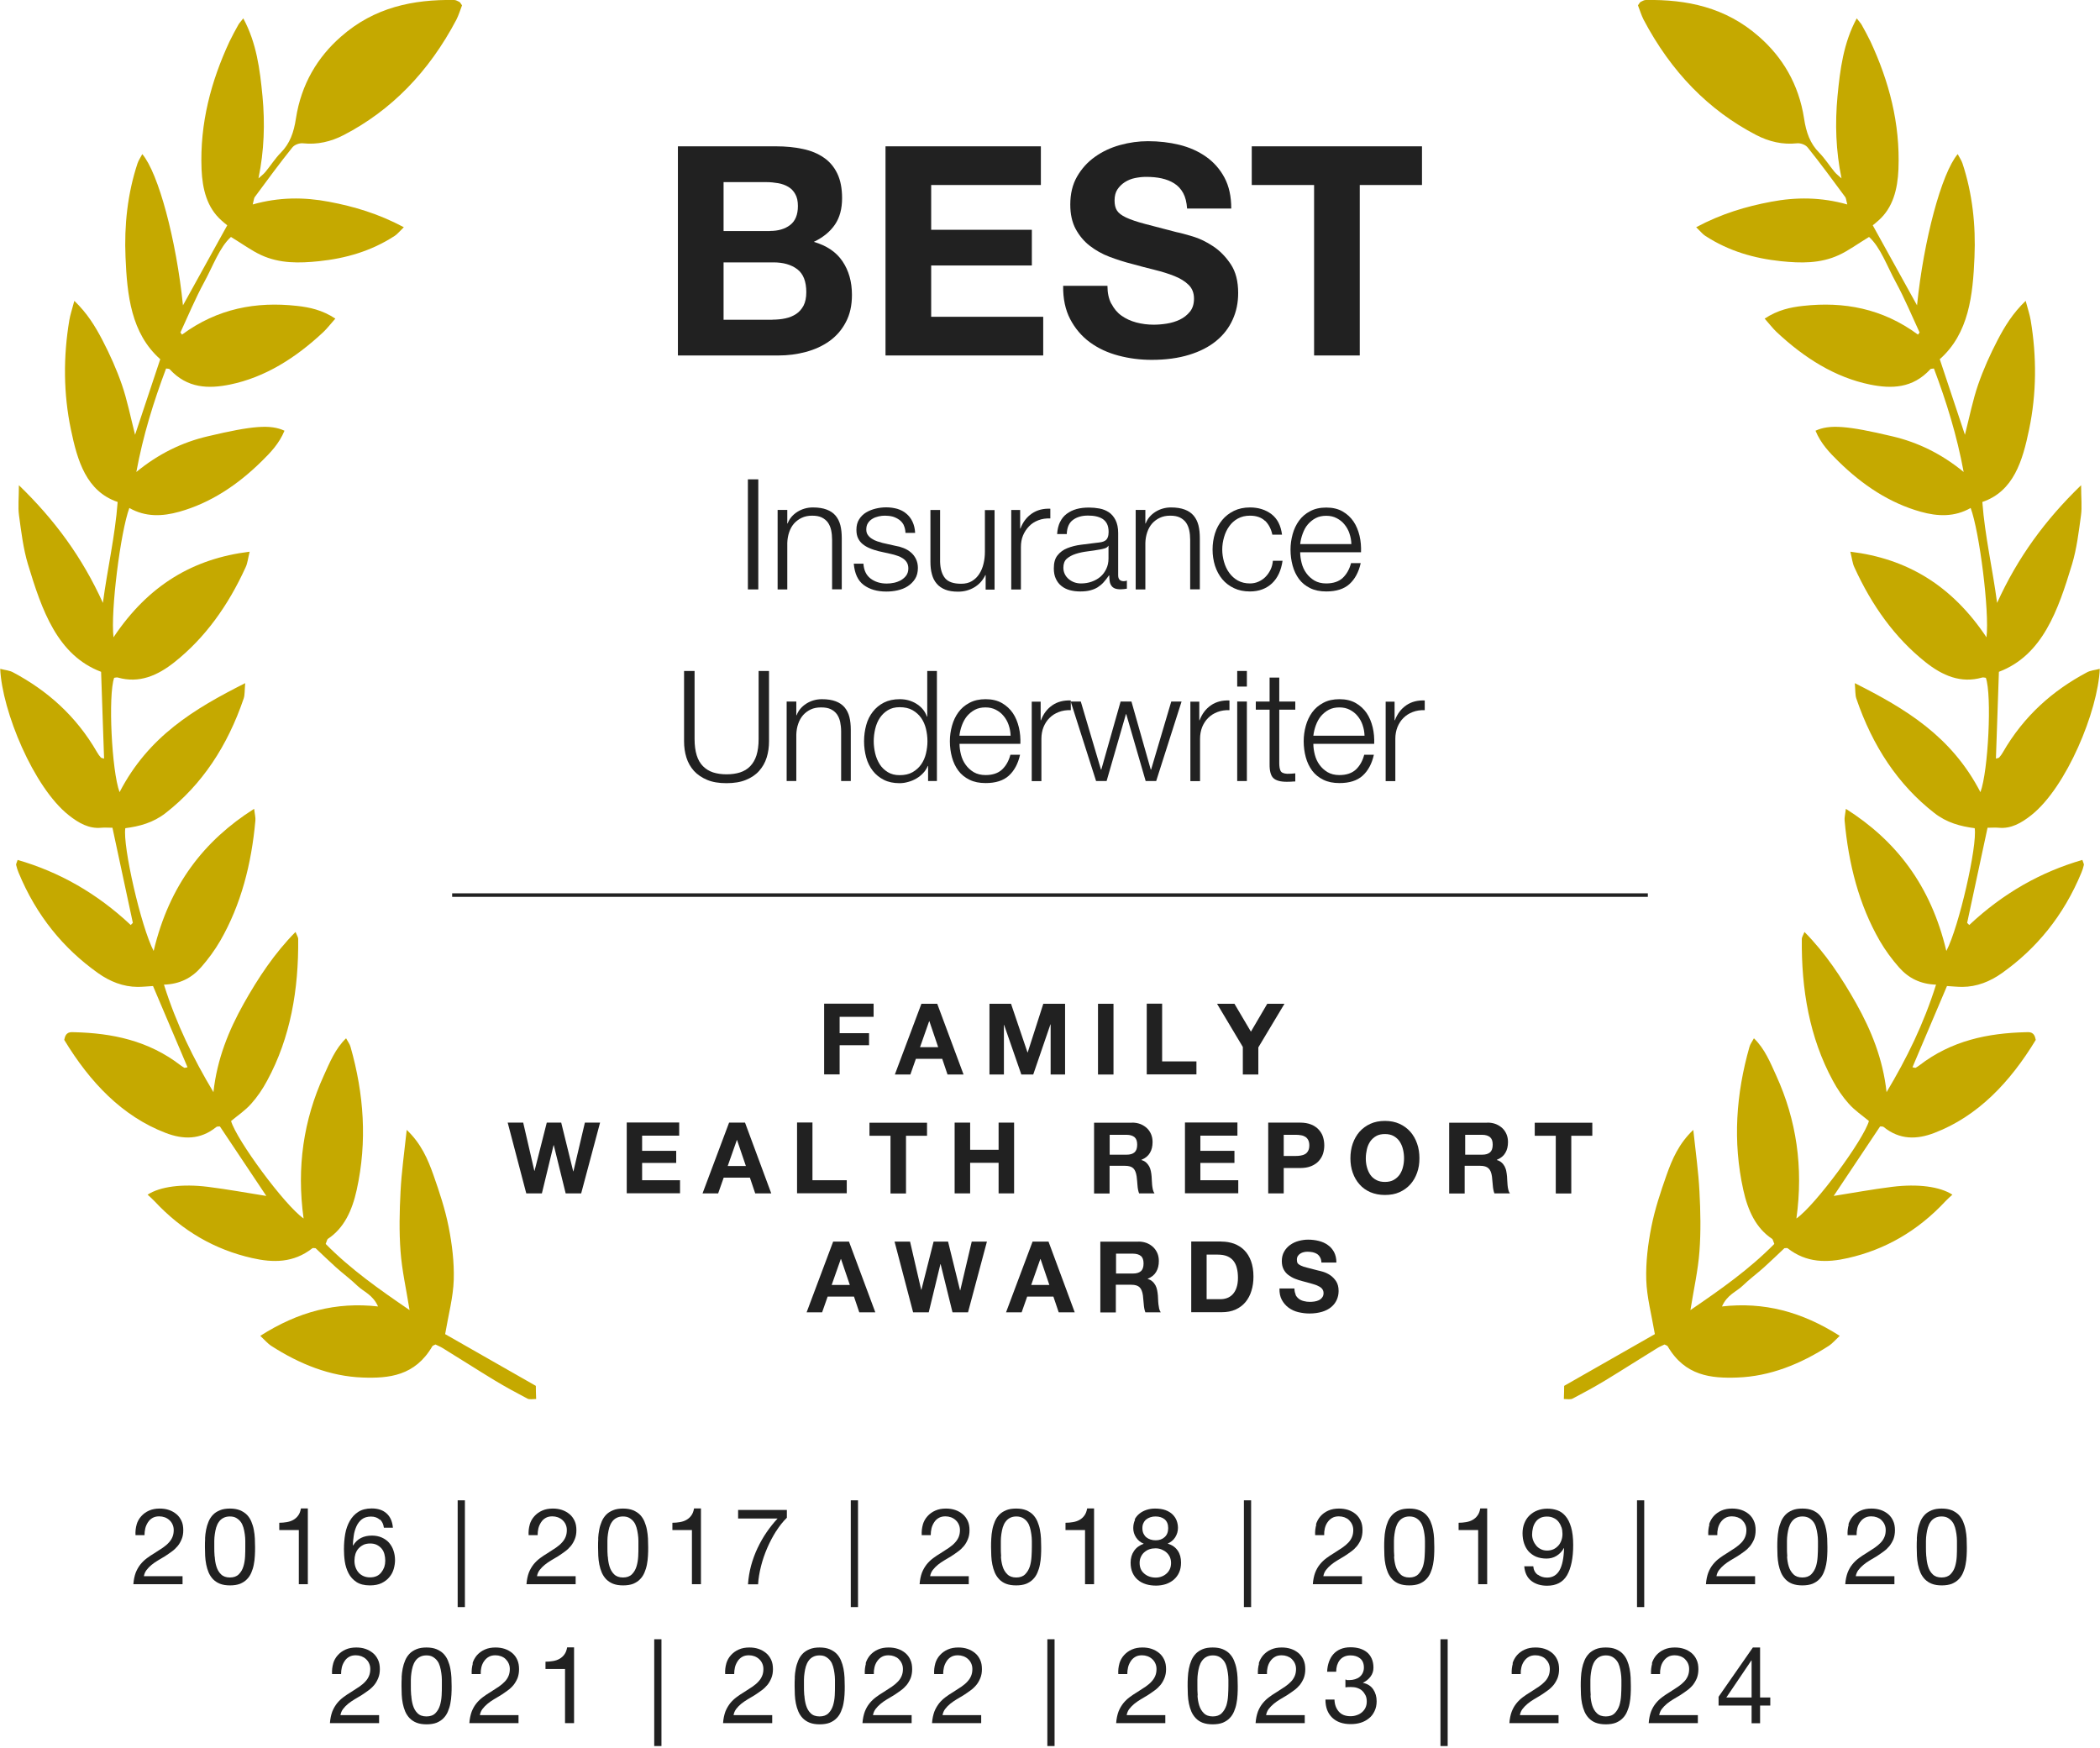
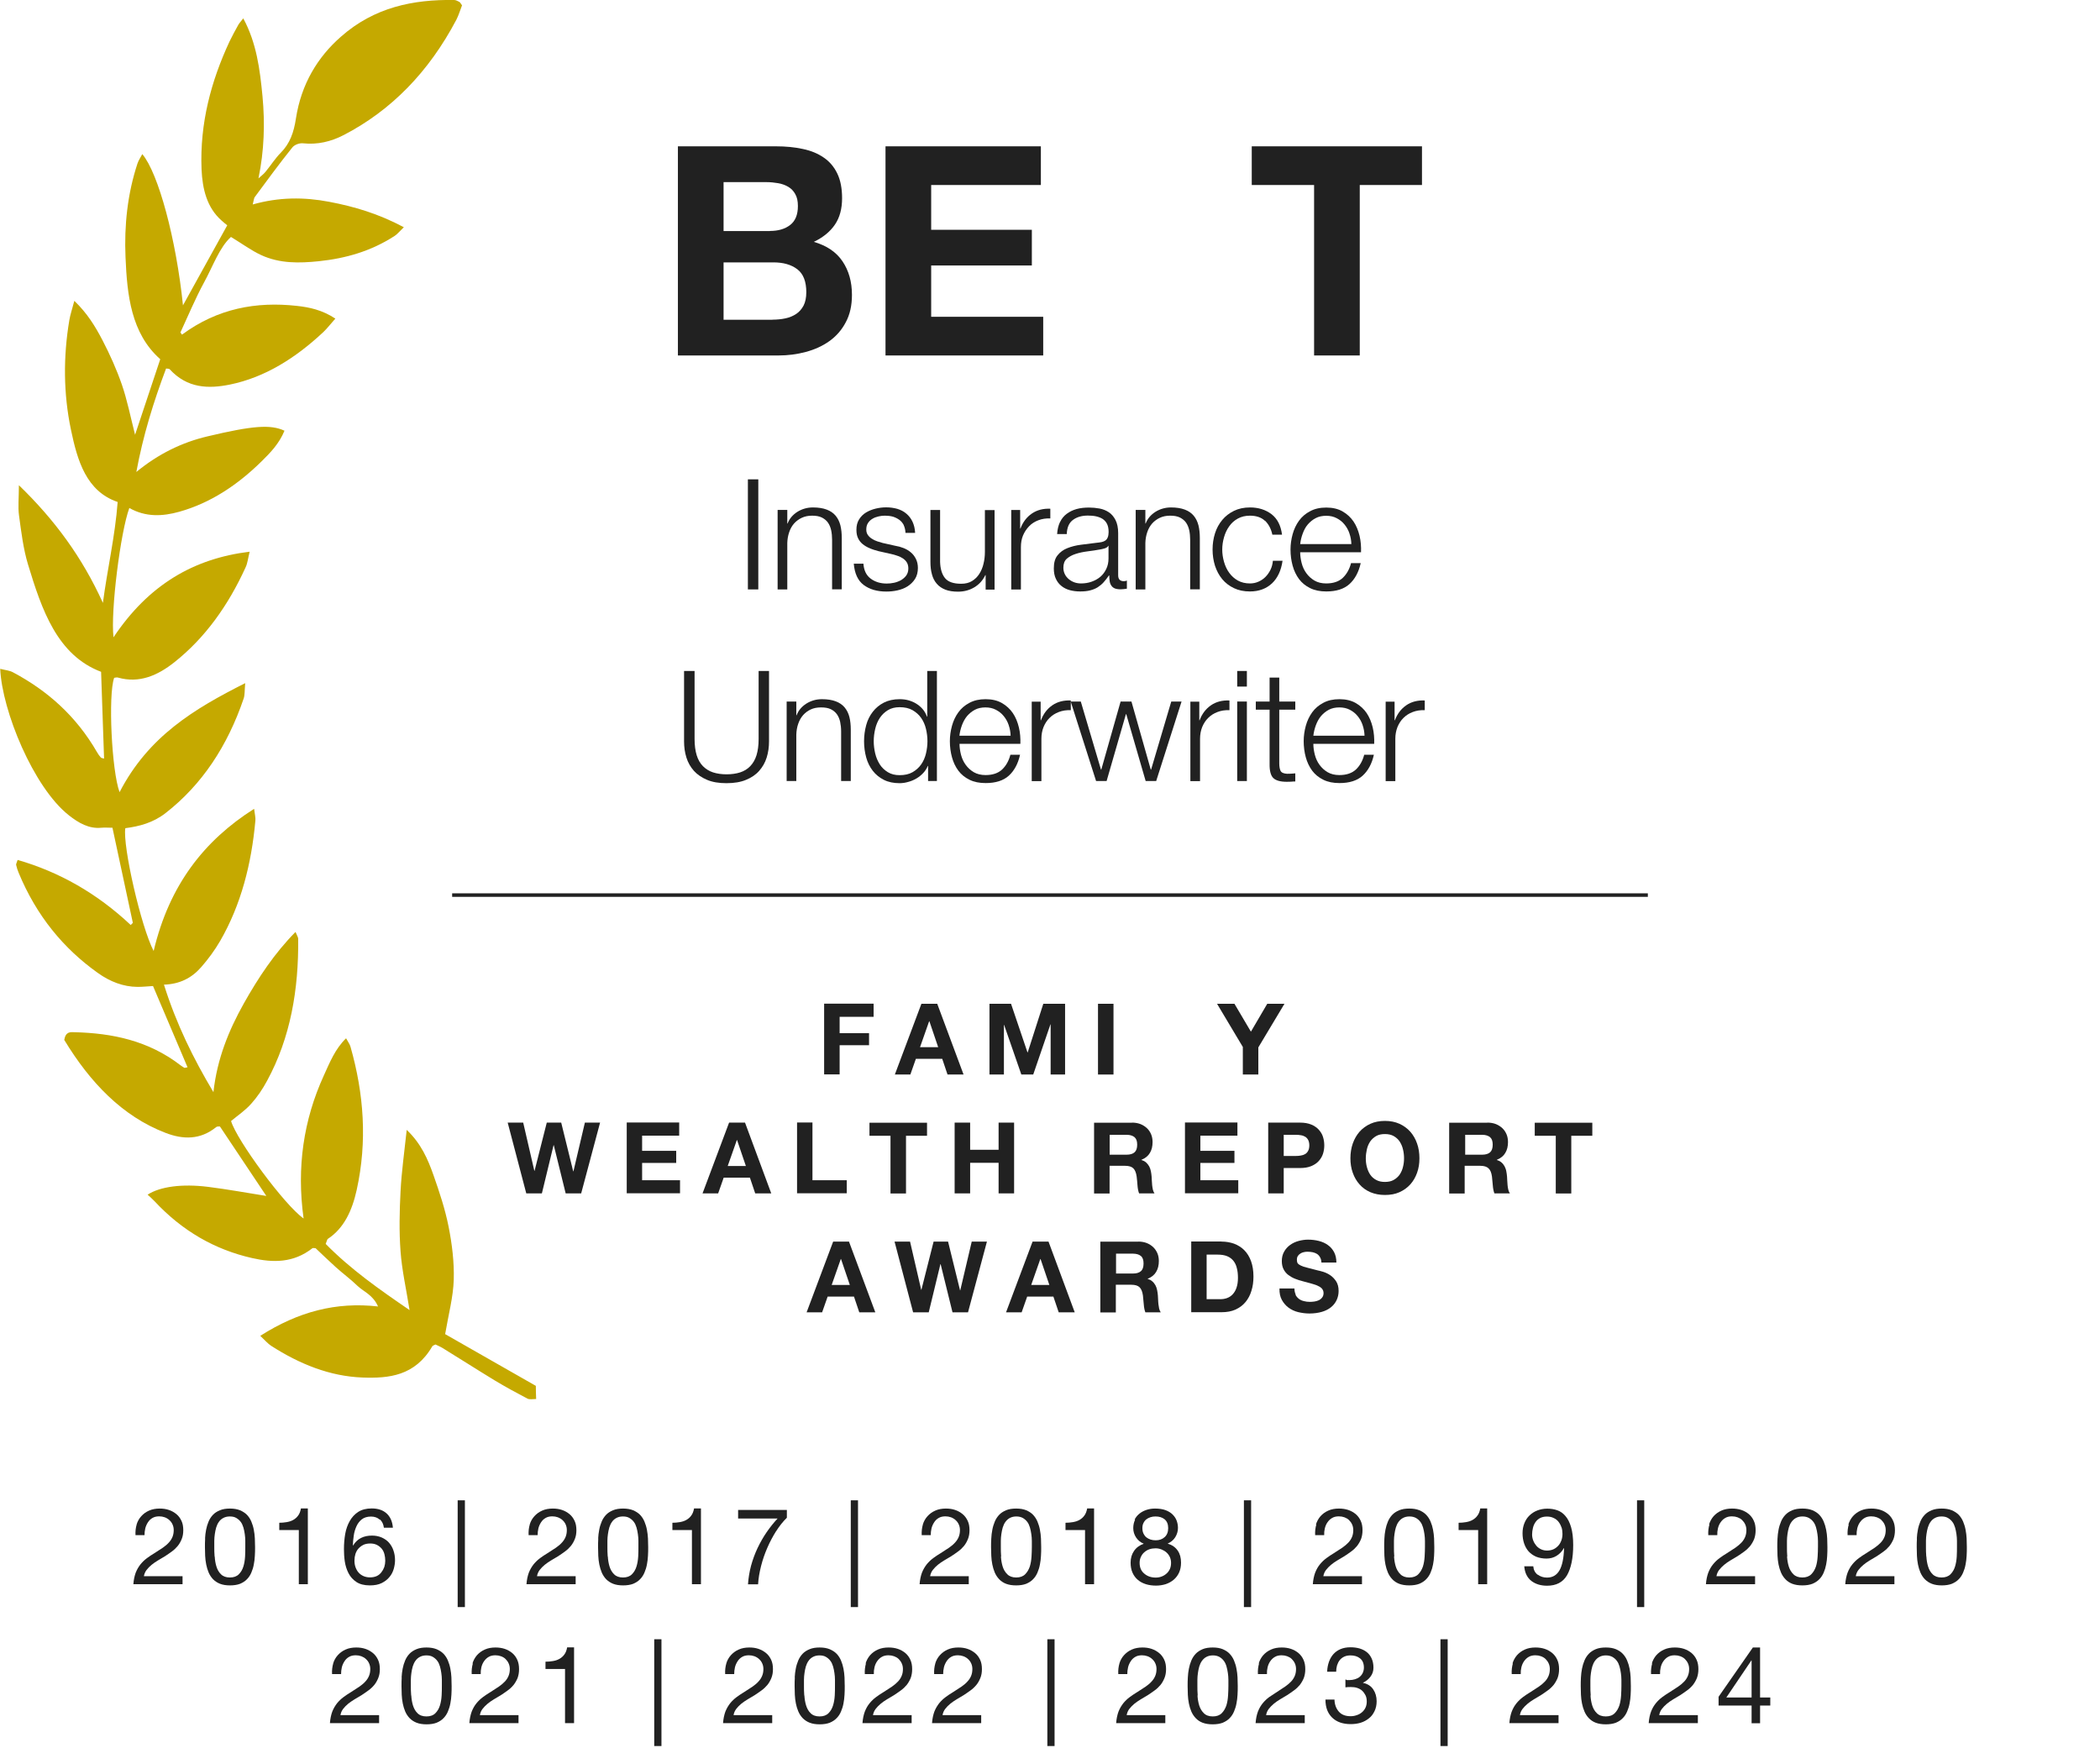
<svg xmlns="http://www.w3.org/2000/svg" width="149" height="124" viewBox="0 0 149 124" fill="none">
  <g clip-path="url(#clip0_159_305)">
    <path d="M55.046 10.382C55.747 10.382 56.387 10.442 56.968 10.571C57.548 10.692 58.037 10.897 58.452 11.185C58.866 11.466 59.183 11.845 59.409 12.315C59.635 12.785 59.748 13.369 59.748 14.059C59.748 14.81 59.582 15.432 59.243 15.932C58.904 16.433 58.407 16.842 57.743 17.161C58.655 17.426 59.333 17.881 59.778 18.541C60.222 19.201 60.448 19.989 60.448 20.922C60.448 21.673 60.305 22.317 60.011 22.863C59.725 23.41 59.333 23.857 58.843 24.206C58.354 24.555 57.796 24.805 57.171 24.972C56.545 25.139 55.905 25.222 55.242 25.222H48.099V10.382H55.039H55.046ZM54.632 16.387C55.212 16.387 55.687 16.251 56.056 15.97C56.425 15.69 56.613 15.242 56.613 14.62C56.613 14.272 56.553 13.991 56.425 13.771C56.304 13.551 56.139 13.377 55.928 13.255C55.717 13.134 55.483 13.043 55.212 12.998C54.941 12.952 54.662 12.922 54.376 12.922H51.339V16.395H54.624L54.632 16.387ZM54.82 22.681C55.137 22.681 55.438 22.651 55.724 22.59C56.011 22.53 56.267 22.424 56.485 22.28C56.704 22.136 56.877 21.938 57.013 21.688C57.141 21.438 57.209 21.119 57.209 20.733C57.209 19.974 56.998 19.428 56.568 19.102C56.139 18.776 55.574 18.617 54.873 18.617H51.339V22.689H54.805L54.82 22.681Z" fill="#212121" />
    <path d="M73.852 10.382V13.127H66.069V16.304H73.212V18.837H66.069V22.477H74.018V25.222H62.829V10.382H73.852Z" fill="#212121" />
-     <path d="M78.862 21.559C79.043 21.908 79.277 22.189 79.578 22.401C79.88 22.613 80.219 22.773 80.618 22.879C81.017 22.985 81.432 23.038 81.854 23.038C82.14 23.038 82.449 23.015 82.78 22.962C83.112 22.909 83.421 22.818 83.707 22.681C83.993 22.545 84.234 22.355 84.43 22.113C84.626 21.87 84.717 21.559 84.717 21.188C84.717 20.786 84.589 20.46 84.332 20.209C84.076 19.959 83.745 19.754 83.33 19.588C82.916 19.421 82.449 19.277 81.929 19.148C81.409 19.019 80.874 18.882 80.339 18.731C79.789 18.594 79.254 18.42 78.727 18.223C78.199 18.025 77.74 17.76 77.325 17.442C76.911 17.123 76.579 16.721 76.323 16.251C76.067 15.773 75.939 15.197 75.939 14.514C75.939 13.756 76.097 13.089 76.421 12.527C76.745 11.966 77.167 11.496 77.695 11.125C78.215 10.753 78.81 10.473 79.473 10.29C80.136 10.108 80.791 10.018 81.454 10.018C82.223 10.018 82.961 10.101 83.677 10.275C84.385 10.45 85.018 10.73 85.568 11.117C86.118 11.504 86.555 11.997 86.879 12.603C87.203 13.21 87.361 13.938 87.361 14.795H84.227C84.197 14.355 84.106 13.983 83.948 13.695C83.79 13.407 83.579 13.18 83.315 13.013C83.052 12.846 82.758 12.732 82.419 12.656C82.08 12.581 81.71 12.55 81.311 12.55C81.047 12.55 80.791 12.581 80.528 12.634C80.264 12.687 80.03 12.785 79.812 12.922C79.601 13.058 79.42 13.233 79.284 13.438C79.149 13.642 79.081 13.908 79.081 14.226C79.081 14.514 79.134 14.749 79.247 14.931C79.36 15.113 79.571 15.28 79.895 15.432C80.219 15.584 80.663 15.735 81.236 15.887C81.808 16.039 82.554 16.236 83.474 16.471C83.752 16.524 84.129 16.63 84.619 16.774C85.108 16.918 85.591 17.153 86.073 17.472C86.555 17.79 86.969 18.215 87.324 18.746C87.678 19.277 87.851 19.959 87.851 20.793C87.851 21.476 87.723 22.105 87.459 22.681C87.195 23.265 86.811 23.766 86.291 24.191C85.772 24.615 85.139 24.941 84.37 25.176C83.602 25.412 82.72 25.533 81.718 25.533C80.904 25.533 80.121 25.434 79.352 25.23C78.584 25.025 77.913 24.714 77.325 24.282C76.738 23.849 76.278 23.303 75.932 22.644C75.585 21.976 75.419 21.188 75.434 20.278H78.576C78.576 20.778 78.666 21.203 78.847 21.544L78.862 21.559Z" fill="#212121" />
    <path d="M88.815 13.127V10.382H100.893V13.127H96.478V25.222H93.238V13.127H88.823H88.815Z" fill="#212121" />
    <path d="M53.803 34.011V41.822H53.065V34.011H53.803Z" fill="#212121" />
    <path d="M55.86 36.172V37.143H55.883C56.011 36.802 56.244 36.529 56.576 36.316C56.907 36.111 57.276 36.005 57.676 36.005C58.075 36.005 58.392 36.058 58.655 36.157C58.919 36.256 59.13 36.4 59.288 36.589C59.446 36.779 59.559 37.006 59.627 37.272C59.695 37.545 59.725 37.848 59.725 38.182V41.814H59.039V38.295C59.039 38.053 59.017 37.833 58.972 37.62C58.926 37.416 58.851 37.234 58.746 37.082C58.64 36.931 58.489 36.809 58.309 36.718C58.12 36.627 57.894 36.589 57.615 36.589C57.337 36.589 57.096 36.642 56.885 36.741C56.674 36.84 56.493 36.976 56.342 37.143C56.191 37.317 56.078 37.514 55.996 37.757C55.913 38 55.867 38.25 55.86 38.531V41.822H55.174V36.18H55.86V36.172Z" fill="#212121" />
    <path d="M64.133 37.272C64.05 37.112 63.944 36.983 63.809 36.885C63.673 36.786 63.522 36.711 63.349 36.657C63.176 36.612 62.987 36.589 62.792 36.589C62.641 36.589 62.483 36.604 62.332 36.642C62.181 36.68 62.031 36.726 61.903 36.809C61.774 36.885 61.669 36.983 61.586 37.112C61.503 37.234 61.465 37.393 61.465 37.575C61.465 37.727 61.503 37.856 61.579 37.962C61.654 38.068 61.752 38.159 61.865 38.227C61.978 38.303 62.106 38.364 62.242 38.409C62.377 38.455 62.505 38.493 62.618 38.523L63.53 38.728C63.726 38.758 63.922 38.811 64.11 38.887C64.299 38.963 64.472 39.061 64.622 39.19C64.773 39.312 64.894 39.471 64.984 39.653C65.075 39.835 65.127 40.047 65.127 40.297C65.127 40.601 65.059 40.866 64.924 41.078C64.788 41.291 64.607 41.465 64.396 41.602C64.185 41.738 63.944 41.829 63.673 41.89C63.402 41.951 63.138 41.973 62.882 41.973C62.227 41.973 61.692 41.814 61.277 41.503C60.863 41.192 60.637 40.684 60.577 39.994H61.262C61.292 40.457 61.458 40.813 61.767 41.048C62.076 41.283 62.46 41.405 62.912 41.405C63.078 41.405 63.251 41.389 63.425 41.352C63.605 41.314 63.764 41.253 63.922 41.169C64.072 41.078 64.201 40.972 64.299 40.836C64.396 40.699 64.449 40.532 64.449 40.335C64.449 40.169 64.412 40.024 64.344 39.911C64.276 39.797 64.185 39.706 64.065 39.623C63.952 39.547 63.816 39.478 63.666 39.433C63.515 39.38 63.364 39.334 63.214 39.304L62.332 39.107C62.106 39.046 61.903 38.986 61.714 38.902C61.526 38.826 61.36 38.728 61.217 38.614C61.074 38.5 60.968 38.364 60.885 38.197C60.803 38.03 60.765 37.833 60.765 37.59C60.765 37.302 60.825 37.059 60.953 36.855C61.081 36.65 61.247 36.483 61.45 36.362C61.654 36.24 61.88 36.149 62.129 36.089C62.377 36.028 62.626 35.998 62.874 35.998C63.161 35.998 63.417 36.036 63.666 36.104C63.907 36.18 64.125 36.286 64.306 36.445C64.487 36.597 64.638 36.786 64.743 37.014C64.849 37.241 64.916 37.507 64.931 37.81H64.246C64.238 37.598 64.193 37.416 64.118 37.257L64.133 37.272Z" fill="#212121" />
    <path d="M69.934 41.822V40.806H69.912C69.731 41.185 69.467 41.473 69.121 41.678C68.774 41.882 68.397 41.981 67.975 41.981C67.621 41.981 67.32 41.935 67.071 41.837C66.823 41.738 66.619 41.602 66.461 41.412C66.303 41.23 66.19 41.01 66.122 40.745C66.046 40.479 66.016 40.184 66.016 39.85V36.187H66.702V39.865C66.717 40.373 66.838 40.76 67.056 41.025C67.275 41.291 67.659 41.42 68.201 41.42C68.495 41.42 68.751 41.359 68.962 41.23C69.173 41.101 69.347 40.934 69.482 40.722C69.618 40.51 69.723 40.267 69.784 39.994C69.851 39.721 69.881 39.441 69.881 39.16V36.195H70.567V41.837H69.934V41.822Z" fill="#212121" />
    <path d="M72.383 36.172V37.499H72.405C72.579 37.037 72.85 36.688 73.212 36.438C73.581 36.187 74.018 36.074 74.523 36.096V36.786C74.214 36.771 73.927 36.817 73.671 36.915C73.415 37.014 73.197 37.15 73.016 37.34C72.835 37.529 72.692 37.742 72.586 37.992C72.481 38.242 72.436 38.523 72.436 38.819V41.829H71.75V36.187H72.383V36.172Z" fill="#212121" />
    <path d="M75.208 37.052C75.321 36.809 75.48 36.612 75.683 36.46C75.886 36.309 76.112 36.195 76.384 36.119C76.655 36.043 76.949 36.013 77.273 36.013C77.521 36.013 77.762 36.036 78.011 36.081C78.26 36.127 78.478 36.218 78.674 36.346C78.87 36.475 79.028 36.665 79.149 36.9C79.269 37.135 79.337 37.446 79.337 37.825V40.821C79.337 41.101 79.473 41.238 79.736 41.238C79.819 41.238 79.887 41.223 79.955 41.192V41.769C79.872 41.784 79.804 41.791 79.744 41.799C79.684 41.806 79.601 41.814 79.51 41.814C79.337 41.814 79.194 41.791 79.088 41.746C78.983 41.7 78.9 41.632 78.847 41.541C78.787 41.458 78.749 41.352 78.734 41.23C78.719 41.109 78.704 40.98 78.704 40.828H78.682C78.561 41.01 78.433 41.169 78.305 41.314C78.177 41.458 78.034 41.571 77.883 41.67C77.725 41.769 77.551 41.837 77.348 41.89C77.152 41.943 76.911 41.966 76.64 41.966C76.376 41.966 76.135 41.935 75.909 41.875C75.683 41.814 75.48 41.715 75.314 41.579C75.14 41.443 75.012 41.276 74.914 41.063C74.816 40.859 74.771 40.608 74.771 40.328C74.771 39.933 74.854 39.623 75.035 39.403C75.208 39.183 75.442 39.008 75.728 38.895C76.014 38.781 76.338 38.697 76.692 38.652C77.054 38.606 77.416 38.561 77.785 38.515C77.928 38.5 78.056 38.485 78.162 38.462C78.267 38.44 78.358 38.402 78.433 38.349C78.508 38.295 78.561 38.22 78.599 38.121C78.636 38.03 78.659 37.901 78.659 37.749C78.659 37.514 78.621 37.325 78.546 37.173C78.471 37.022 78.365 36.908 78.23 36.817C78.094 36.733 77.936 36.673 77.762 36.635C77.589 36.597 77.393 36.582 77.19 36.582C76.753 36.582 76.399 36.688 76.127 36.892C75.849 37.097 75.706 37.431 75.69 37.894H75.005C75.027 37.567 75.095 37.279 75.208 37.044V37.052ZM78.629 38.735C78.584 38.819 78.501 38.872 78.38 38.91C78.26 38.948 78.147 38.97 78.056 38.986C77.77 39.039 77.469 39.084 77.16 39.122C76.851 39.16 76.572 39.221 76.316 39.304C76.06 39.387 75.856 39.501 75.69 39.645C75.525 39.789 75.449 40.009 75.449 40.282C75.449 40.457 75.487 40.608 75.555 40.745C75.623 40.881 75.713 40.995 75.834 41.094C75.954 41.192 76.082 41.268 76.233 41.321C76.384 41.374 76.542 41.397 76.7 41.397C76.964 41.397 77.212 41.359 77.446 41.276C77.687 41.192 77.891 41.078 78.071 40.927C78.252 40.775 78.388 40.586 78.493 40.366C78.599 40.146 78.651 39.903 78.651 39.623V38.728H78.629V38.735Z" fill="#212121" />
    <path d="M81.266 36.172V37.143H81.288C81.417 36.802 81.65 36.529 81.982 36.316C82.313 36.111 82.682 36.005 83.082 36.005C83.481 36.005 83.797 36.058 84.061 36.157C84.325 36.256 84.536 36.4 84.694 36.589C84.852 36.779 84.965 37.006 85.033 37.272C85.101 37.545 85.131 37.848 85.131 38.182V41.814H84.445V38.295C84.445 38.053 84.423 37.833 84.378 37.62C84.332 37.416 84.257 37.234 84.152 37.082C84.046 36.931 83.895 36.809 83.715 36.718C83.526 36.627 83.3 36.589 83.021 36.589C82.743 36.589 82.501 36.642 82.291 36.741C82.08 36.84 81.899 36.976 81.748 37.143C81.597 37.317 81.484 37.514 81.401 37.757C81.319 38 81.273 38.25 81.266 38.531V41.822H80.58V36.18H81.266V36.172Z" fill="#212121" />
    <path d="M89.75 36.953C89.493 36.711 89.139 36.589 88.687 36.589C88.363 36.589 88.077 36.657 87.828 36.794C87.58 36.931 87.376 37.112 87.218 37.34C87.052 37.568 86.932 37.825 86.849 38.114C86.766 38.402 86.721 38.697 86.721 38.993C86.721 39.289 86.766 39.585 86.849 39.873C86.932 40.161 87.052 40.419 87.218 40.646C87.384 40.874 87.587 41.056 87.828 41.192C88.077 41.329 88.363 41.397 88.687 41.397C88.898 41.397 89.094 41.359 89.282 41.276C89.471 41.192 89.637 41.086 89.78 40.942C89.923 40.798 90.043 40.631 90.141 40.434C90.239 40.237 90.292 40.024 90.315 39.789H91C90.902 40.472 90.654 41.01 90.254 41.389C89.848 41.769 89.328 41.966 88.687 41.966C88.258 41.966 87.881 41.89 87.55 41.731C87.218 41.571 86.939 41.359 86.721 41.094C86.495 40.821 86.329 40.51 86.208 40.146C86.095 39.782 86.035 39.403 86.035 38.993C86.035 38.584 86.095 38.197 86.208 37.84C86.322 37.477 86.495 37.166 86.721 36.893C86.947 36.62 87.226 36.407 87.55 36.248C87.874 36.089 88.258 36.005 88.687 36.005C89.29 36.005 89.795 36.165 90.217 36.483C90.631 36.802 90.88 37.287 90.963 37.939H90.277C90.187 37.514 90.006 37.188 89.757 36.946L89.75 36.953Z" fill="#212121" />
    <path d="M92.356 39.956C92.424 40.222 92.537 40.464 92.688 40.669C92.839 40.881 93.035 41.056 93.261 41.192C93.494 41.329 93.773 41.397 94.097 41.397C94.594 41.397 94.986 41.268 95.272 41.003C95.551 40.737 95.747 40.388 95.86 39.956H96.546C96.402 40.601 96.131 41.094 95.747 41.443C95.363 41.791 94.813 41.966 94.105 41.966C93.66 41.966 93.283 41.89 92.959 41.731C92.635 41.571 92.372 41.359 92.168 41.086C91.965 40.813 91.814 40.495 91.716 40.138C91.618 39.782 91.565 39.395 91.565 38.993C91.565 38.621 91.618 38.258 91.716 37.901C91.814 37.545 91.965 37.226 92.168 36.946C92.372 36.665 92.635 36.438 92.959 36.271C93.283 36.096 93.66 36.013 94.105 36.013C94.549 36.013 94.941 36.104 95.257 36.286C95.574 36.468 95.837 36.711 96.033 36.999C96.229 37.287 96.372 37.636 96.463 38.015C96.553 38.394 96.583 38.788 96.568 39.183H92.251C92.251 39.433 92.289 39.691 92.356 39.956ZM95.747 37.848C95.664 37.605 95.543 37.393 95.393 37.211C95.242 37.021 95.054 36.877 94.835 36.764C94.617 36.65 94.376 36.597 94.097 36.597C93.818 36.597 93.562 36.65 93.351 36.764C93.132 36.877 92.952 37.029 92.793 37.211C92.635 37.393 92.522 37.613 92.432 37.856C92.341 38.098 92.281 38.349 92.251 38.606H95.883C95.875 38.341 95.83 38.091 95.747 37.856V37.848Z" fill="#212121" />
    <path d="M49.282 47.608V52.438C49.282 52.893 49.335 53.272 49.433 53.591C49.531 53.909 49.682 54.167 49.878 54.364C50.074 54.562 50.315 54.713 50.593 54.804C50.88 54.895 51.196 54.941 51.55 54.941C51.904 54.941 52.236 54.895 52.515 54.804C52.793 54.713 53.035 54.569 53.23 54.364C53.426 54.16 53.577 53.902 53.675 53.591C53.773 53.272 53.826 52.893 53.826 52.438V47.608H54.564V52.605C54.564 53.007 54.511 53.386 54.398 53.75C54.285 54.114 54.104 54.425 53.863 54.698C53.622 54.971 53.306 55.183 52.929 55.335C52.552 55.494 52.085 55.57 51.543 55.57C51 55.57 50.548 55.494 50.172 55.335C49.795 55.176 49.478 54.963 49.237 54.698C48.996 54.425 48.815 54.114 48.702 53.75C48.589 53.386 48.536 53.007 48.536 52.605V47.608H49.275H49.282Z" fill="#212121" />
    <path d="M56.5 49.776V50.747H56.523C56.651 50.406 56.885 50.133 57.216 49.921C57.548 49.716 57.917 49.61 58.316 49.61C58.715 49.61 59.032 49.663 59.296 49.761C59.559 49.86 59.77 50.004 59.928 50.194C60.087 50.383 60.2 50.611 60.267 50.876C60.335 51.142 60.365 51.445 60.365 51.786V55.418H59.68V51.9C59.68 51.657 59.657 51.437 59.612 51.225C59.567 51.02 59.492 50.838 59.386 50.687C59.281 50.535 59.13 50.413 58.949 50.322C58.761 50.231 58.535 50.194 58.256 50.194C57.977 50.194 57.736 50.239 57.525 50.338C57.314 50.436 57.133 50.573 56.983 50.74C56.832 50.914 56.719 51.111 56.636 51.354C56.553 51.589 56.508 51.847 56.5 52.127V55.418H55.815V49.776H56.5Z" fill="#212121" />
    <path d="M65.85 55.418V54.349H65.828C65.753 54.531 65.647 54.698 65.504 54.85C65.361 55.001 65.203 55.13 65.022 55.236C64.841 55.343 64.645 55.426 64.442 55.479C64.238 55.54 64.027 55.57 63.831 55.57C63.402 55.57 63.033 55.494 62.716 55.335C62.4 55.176 62.136 54.963 61.925 54.69C61.714 54.417 61.556 54.099 61.458 53.742C61.36 53.379 61.307 52.999 61.307 52.597C61.307 52.196 61.36 51.816 61.458 51.452C61.556 51.088 61.714 50.778 61.925 50.505C62.136 50.231 62.4 50.012 62.716 49.852C63.033 49.693 63.402 49.61 63.831 49.61C64.042 49.61 64.246 49.632 64.442 49.685C64.638 49.739 64.826 49.814 64.999 49.921C65.172 50.027 65.331 50.156 65.459 50.307C65.594 50.459 65.692 50.641 65.768 50.846H65.79V47.608H66.476V55.418H65.843H65.85ZM62.098 53.462C62.166 53.75 62.279 54.008 62.422 54.235C62.566 54.463 62.761 54.645 62.995 54.789C63.229 54.933 63.507 55.001 63.831 55.001C64.193 55.001 64.502 54.933 64.751 54.789C64.999 54.645 65.203 54.463 65.361 54.235C65.519 54.008 65.632 53.75 65.7 53.462C65.768 53.174 65.805 52.886 65.805 52.59C65.805 52.294 65.768 52.006 65.7 51.718C65.632 51.43 65.519 51.172 65.361 50.944C65.203 50.717 64.999 50.535 64.751 50.391C64.502 50.247 64.193 50.178 63.831 50.178C63.507 50.178 63.229 50.247 62.995 50.391C62.761 50.535 62.573 50.717 62.422 50.944C62.272 51.172 62.166 51.43 62.098 51.718C62.031 52.006 61.993 52.294 61.993 52.59C61.993 52.886 62.031 53.174 62.098 53.462Z" fill="#212121" />
    <path d="M68.186 53.553C68.254 53.818 68.367 54.061 68.518 54.266C68.668 54.478 68.864 54.653 69.09 54.789C69.324 54.925 69.603 54.994 69.927 54.994C70.424 54.994 70.816 54.865 71.102 54.599C71.381 54.334 71.577 53.985 71.69 53.553H72.375C72.232 54.197 71.961 54.69 71.577 55.039C71.192 55.388 70.642 55.562 69.934 55.562C69.49 55.562 69.113 55.487 68.789 55.327C68.465 55.168 68.201 54.956 67.998 54.683C67.794 54.41 67.644 54.091 67.546 53.735C67.448 53.379 67.395 52.992 67.395 52.59C67.395 52.218 67.448 51.854 67.546 51.498C67.644 51.142 67.794 50.823 67.998 50.542C68.201 50.262 68.465 50.034 68.789 49.867C69.113 49.693 69.49 49.61 69.934 49.61C70.379 49.61 70.77 49.701 71.087 49.883C71.403 50.065 71.667 50.307 71.863 50.596C72.059 50.884 72.202 51.233 72.292 51.612C72.383 51.991 72.413 52.385 72.398 52.779H68.081C68.081 53.03 68.118 53.288 68.186 53.553ZM71.569 51.445C71.486 51.202 71.366 50.99 71.215 50.808C71.064 50.618 70.876 50.474 70.657 50.36C70.439 50.247 70.198 50.194 69.919 50.194C69.64 50.194 69.384 50.247 69.173 50.36C68.955 50.474 68.774 50.626 68.616 50.808C68.465 50.99 68.344 51.21 68.254 51.452C68.164 51.695 68.103 51.945 68.073 52.203H71.705C71.697 51.938 71.652 51.688 71.569 51.452V51.445Z" fill="#212121" />
    <path d="M73.837 49.776V51.104H73.86C74.033 50.641 74.304 50.292 74.666 50.042C75.027 49.792 75.472 49.678 75.977 49.701V50.391C75.668 50.376 75.382 50.421 75.125 50.52C74.869 50.618 74.651 50.755 74.47 50.937C74.281 51.119 74.146 51.339 74.04 51.589C73.942 51.839 73.89 52.12 73.89 52.416V55.426H73.204V49.784H73.837V49.776Z" fill="#212121" />
    <path d="M76.685 49.776L78.117 54.607H78.139L79.51 49.776H80.279L81.65 54.607H81.673L83.104 49.776H83.835L82.034 55.418H81.288L79.91 50.671H79.887L78.516 55.418H77.77L75.969 49.776H76.7H76.685Z" fill="#212121" />
    <path d="M85.093 49.776V51.104H85.116C85.289 50.641 85.561 50.292 85.922 50.042C86.284 49.792 86.728 49.678 87.233 49.701V50.391C86.924 50.376 86.638 50.421 86.382 50.52C86.126 50.618 85.907 50.755 85.726 50.937C85.538 51.119 85.402 51.339 85.297 51.589C85.199 51.839 85.146 52.12 85.146 52.416V55.426H84.46V49.784H85.093V49.776Z" fill="#212121" />
    <path d="M88.469 47.608V48.715H87.783V47.608H88.469ZM88.469 49.776V55.418H87.783V49.776H88.469Z" fill="#212121" />
    <path d="M91.904 49.776V50.353H90.767V54.16C90.767 54.387 90.797 54.562 90.857 54.69C90.917 54.819 91.076 54.888 91.317 54.903C91.513 54.903 91.709 54.895 91.904 54.872V55.449C91.806 55.449 91.701 55.449 91.603 55.464C91.505 55.464 91.4 55.471 91.302 55.471C90.842 55.471 90.526 55.38 90.345 55.206C90.164 55.032 90.074 54.698 90.081 54.213V50.353H89.102V49.776H90.081V48.078H90.767V49.776H91.904Z" fill="#212121" />
    <path d="M93.291 53.553C93.359 53.818 93.472 54.061 93.622 54.266C93.773 54.478 93.969 54.653 94.195 54.789C94.428 54.925 94.707 54.994 95.031 54.994C95.528 54.994 95.92 54.865 96.207 54.599C96.485 54.334 96.681 53.985 96.794 53.553H97.48C97.337 54.197 97.066 54.69 96.681 55.039C96.297 55.388 95.747 55.562 95.039 55.562C94.594 55.562 94.218 55.487 93.894 55.327C93.57 55.168 93.306 54.956 93.102 54.683C92.899 54.41 92.748 54.091 92.65 53.735C92.552 53.379 92.5 52.992 92.5 52.59C92.5 52.218 92.552 51.854 92.65 51.498C92.748 51.142 92.899 50.823 93.102 50.542C93.306 50.262 93.57 50.034 93.894 49.867C94.218 49.693 94.594 49.61 95.039 49.61C95.483 49.61 95.875 49.701 96.192 49.883C96.508 50.065 96.772 50.307 96.968 50.596C97.163 50.884 97.307 51.233 97.397 51.612C97.487 51.991 97.517 52.385 97.502 52.779H93.185C93.185 53.03 93.223 53.288 93.291 53.553ZM96.681 51.445C96.598 51.202 96.478 50.99 96.327 50.808C96.176 50.618 95.988 50.474 95.77 50.36C95.551 50.247 95.31 50.194 95.031 50.194C94.752 50.194 94.496 50.247 94.285 50.36C94.067 50.474 93.886 50.626 93.728 50.808C93.577 50.99 93.457 51.21 93.366 51.452C93.276 51.695 93.215 51.945 93.185 52.203H96.817C96.809 51.938 96.764 51.688 96.681 51.452V51.445Z" fill="#212121" />
    <path d="M98.949 49.776V51.104H98.972C99.145 50.641 99.416 50.292 99.778 50.042C100.14 49.792 100.584 49.678 101.089 49.701V50.391C100.78 50.376 100.494 50.421 100.237 50.52C99.981 50.618 99.763 50.755 99.582 50.937C99.394 51.119 99.258 51.339 99.153 51.589C99.055 51.839 99.002 52.12 99.002 52.416V55.426H98.316V49.784H98.949V49.776Z" fill="#212121" />
    <path d="M61.985 71.222V72.147H59.574V73.307H61.661V74.164H59.574V76.234H58.474V71.214H61.978L61.985 71.222Z" fill="#212121" />
    <path d="M66.499 71.222L68.367 76.242H67.229L66.853 75.127H64.984L64.592 76.242H63.492L65.376 71.222H66.499ZM66.566 74.301L65.941 72.458H65.926L65.278 74.301H66.566Z" fill="#212121" />
    <path d="M71.735 71.222L72.903 74.672H72.918L74.025 71.222H75.57V76.242H74.545V72.686H74.53L73.31 76.242H72.466L71.245 72.723H71.23V76.242H70.205V71.222H71.75H71.735Z" fill="#212121" />
    <path d="M79.005 71.222V76.242H77.906V71.222H79.005Z" fill="#212121" />
-     <path d="M82.456 71.222V75.309H84.89V76.234H81.364V71.214H82.464L82.456 71.222Z" fill="#212121" />
    <path d="M86.359 71.222H87.587L88.755 73.201L89.915 71.222H91.136L89.282 74.316V76.242H88.182V74.286L86.352 71.222H86.359Z" fill="#212121" />
    <path d="M40.136 84.675L39.292 81.255H39.277L38.448 84.675H37.34L36.022 79.654H37.122L37.913 83.075H37.928L38.795 79.654H39.819L40.671 83.112H40.686L41.499 79.654H42.577L41.236 84.675H40.143H40.136Z" fill="#212121" />
    <path d="M48.19 79.654V80.58H45.56V81.656H47.979V82.513H45.56V83.742H48.25V84.667H44.468V79.647H48.197L48.19 79.654Z" fill="#212121" />
    <path d="M52.861 79.654L54.722 84.675H53.584L53.208 83.56H51.347L50.955 84.675H49.847L51.731 79.654H52.854H52.861ZM52.922 82.733L52.296 80.891H52.281L51.633 82.733H52.922Z" fill="#212121" />
    <path d="M57.646 79.654V83.742H60.079V84.667H56.553V79.647H57.653L57.646 79.654Z" fill="#212121" />
    <path d="M61.691 80.587V79.662H65.775V80.587H64.283V84.682H63.183V80.587H61.691Z" fill="#212121" />
    <path d="M68.834 79.654V81.581H70.853V79.654H71.953V84.675H70.853V82.506H68.834V84.675H67.734V79.654H68.834Z" fill="#212121" />
    <path d="M80.324 79.654C80.55 79.654 80.746 79.692 80.927 79.761C81.108 79.837 81.258 79.935 81.386 80.056C81.514 80.178 81.612 80.329 81.68 80.496C81.748 80.663 81.778 80.845 81.778 81.035C81.778 81.33 81.718 81.588 81.59 81.801C81.469 82.013 81.266 82.18 80.987 82.293V82.309C81.123 82.347 81.236 82.407 81.319 82.483C81.401 82.559 81.477 82.65 81.537 82.756C81.59 82.862 81.635 82.976 81.658 83.105C81.68 83.234 81.703 83.355 81.71 83.484C81.71 83.567 81.718 83.659 81.725 83.765C81.733 83.871 81.74 83.984 81.748 84.098C81.763 84.212 81.778 84.318 81.801 84.417C81.823 84.515 81.869 84.606 81.914 84.675H80.821C80.761 84.515 80.723 84.326 80.708 84.106C80.693 83.886 80.671 83.674 80.648 83.477C80.61 83.211 80.535 83.022 80.415 82.9C80.294 82.779 80.098 82.718 79.819 82.718H78.727V84.682H77.627V79.662H80.317L80.324 79.654ZM79.932 81.93C80.181 81.93 80.369 81.876 80.497 81.763C80.626 81.649 80.686 81.467 80.686 81.217C80.686 80.966 80.626 80.8 80.497 80.686C80.369 80.58 80.181 80.519 79.932 80.519H78.734V81.93H79.932Z" fill="#212121" />
    <path d="M87.798 79.654V80.58H85.169V81.656H87.587V82.513H85.169V83.742H87.858V84.667H84.076V79.647H87.806L87.798 79.654Z" fill="#212121" />
    <path d="M92.236 79.654C92.545 79.654 92.816 79.7 93.035 79.791C93.253 79.882 93.434 80.003 93.57 80.155C93.705 80.307 93.811 80.474 93.871 80.671C93.931 80.868 93.961 81.065 93.961 81.27C93.961 81.475 93.931 81.672 93.871 81.861C93.811 82.051 93.705 82.225 93.57 82.377C93.434 82.529 93.253 82.65 93.035 82.741C92.816 82.832 92.552 82.877 92.236 82.877H91.083V84.675H89.983V79.654H92.236ZM91.935 82.02C92.063 82.02 92.183 82.013 92.296 81.99C92.409 81.975 92.515 81.937 92.605 81.884C92.695 81.831 92.763 81.755 92.816 81.656C92.869 81.558 92.899 81.429 92.899 81.27C92.899 81.111 92.869 80.982 92.816 80.883C92.763 80.784 92.695 80.709 92.605 80.656C92.515 80.602 92.417 80.564 92.296 80.549C92.183 80.527 92.055 80.519 91.935 80.519H91.083V82.02H91.935Z" fill="#212121" />
    <path d="M95.981 81.141C96.094 80.822 96.252 80.542 96.463 80.299C96.674 80.064 96.93 79.874 97.231 79.738C97.533 79.601 97.879 79.533 98.263 79.533C98.648 79.533 98.994 79.601 99.296 79.738C99.597 79.874 99.853 80.064 100.064 80.299C100.275 80.542 100.433 80.815 100.546 81.141C100.659 81.459 100.712 81.808 100.712 82.187C100.712 82.567 100.659 82.893 100.546 83.211C100.433 83.53 100.275 83.802 100.064 84.038C99.853 84.273 99.597 84.455 99.296 84.591C98.994 84.728 98.648 84.788 98.263 84.788C97.879 84.788 97.54 84.72 97.231 84.591C96.922 84.455 96.666 84.273 96.463 84.038C96.252 83.802 96.094 83.53 95.981 83.211C95.868 82.893 95.815 82.551 95.815 82.187C95.815 81.823 95.868 81.467 95.981 81.141ZM96.983 82.802C97.035 82.999 97.111 83.181 97.216 83.34C97.322 83.499 97.465 83.628 97.638 83.719C97.811 83.818 98.022 83.863 98.263 83.863C98.504 83.863 98.723 83.818 98.889 83.719C99.062 83.621 99.198 83.499 99.311 83.34C99.416 83.181 99.499 82.999 99.544 82.802C99.597 82.604 99.62 82.4 99.62 82.187C99.62 81.975 99.597 81.755 99.544 81.55C99.499 81.346 99.416 81.164 99.311 80.997C99.205 80.838 99.062 80.709 98.889 80.61C98.716 80.511 98.504 80.466 98.263 80.466C98.022 80.466 97.804 80.511 97.638 80.61C97.465 80.709 97.329 80.838 97.216 80.997C97.111 81.156 97.028 81.346 96.983 81.55C96.937 81.755 96.907 81.967 96.907 82.187C96.907 82.407 96.93 82.604 96.983 82.802Z" fill="#212121" />
    <path d="M105.542 79.654C105.768 79.654 105.964 79.692 106.144 79.761C106.325 79.837 106.476 79.935 106.604 80.056C106.732 80.178 106.83 80.329 106.898 80.496C106.966 80.663 106.996 80.845 106.996 81.035C106.996 81.33 106.936 81.588 106.807 81.801C106.687 82.013 106.483 82.18 106.205 82.293V82.309C106.34 82.347 106.453 82.407 106.536 82.483C106.627 82.559 106.694 82.65 106.755 82.756C106.807 82.862 106.853 82.976 106.875 83.105C106.898 83.234 106.92 83.355 106.928 83.484C106.928 83.567 106.936 83.659 106.943 83.765C106.951 83.871 106.958 83.984 106.966 84.098C106.973 84.212 106.996 84.318 107.018 84.417C107.041 84.515 107.079 84.606 107.131 84.675H106.031C105.971 84.515 105.933 84.326 105.918 84.106C105.903 83.886 105.881 83.674 105.858 83.477C105.82 83.211 105.745 83.022 105.617 82.9C105.489 82.779 105.301 82.718 105.022 82.718H103.922V84.682H102.822V79.662H105.512L105.542 79.654ZM105.157 81.93C105.406 81.93 105.594 81.876 105.723 81.763C105.851 81.649 105.911 81.467 105.911 81.217C105.911 80.966 105.851 80.8 105.723 80.686C105.594 80.58 105.406 80.519 105.157 80.519H103.959V81.93H105.157Z" fill="#212121" />
    <path d="M108.894 80.587V79.662H112.978V80.587H111.486V84.682H110.386V80.587H108.894Z" fill="#212121" />
    <path d="M60.237 88.095L62.106 93.115H60.968L60.592 92H58.723L58.331 93.115H57.231L59.115 88.095H60.237ZM60.298 91.174L59.672 89.331H59.657L59.009 91.174H60.298Z" fill="#212121" />
    <path d="M67.583 93.115L66.74 89.695H66.725L65.896 93.115H64.788L63.47 88.095H64.57L65.361 91.515H65.376L66.242 88.095H67.267L68.118 91.553H68.133L68.947 88.095H70.025L68.683 93.115H67.591H67.583Z" fill="#212121" />
    <path d="M74.394 88.095L76.255 93.115H75.118L74.741 92H72.88L72.488 93.115H71.381L73.264 88.095H74.387H74.394ZM74.455 91.174L73.829 89.331H73.814L73.166 91.174H74.455Z" fill="#212121" />
    <path d="M80.769 88.095C80.995 88.095 81.191 88.133 81.371 88.201C81.552 88.277 81.703 88.375 81.831 88.497C81.959 88.626 82.057 88.77 82.125 88.936C82.193 89.103 82.223 89.285 82.223 89.475C82.223 89.771 82.162 90.028 82.034 90.241C81.914 90.453 81.71 90.62 81.432 90.734V90.749C81.567 90.787 81.68 90.84 81.763 90.923C81.853 90.999 81.921 91.09 81.982 91.196C82.034 91.302 82.08 91.416 82.102 91.545C82.125 91.674 82.147 91.795 82.155 91.924C82.155 92 82.162 92.099 82.17 92.205C82.17 92.311 82.185 92.425 82.193 92.538C82.208 92.652 82.223 92.758 82.245 92.857C82.268 92.956 82.313 93.046 82.358 93.115H81.266C81.206 92.956 81.168 92.766 81.153 92.546C81.138 92.326 81.115 92.114 81.093 91.917C81.055 91.651 80.98 91.462 80.859 91.34C80.739 91.219 80.543 91.158 80.264 91.158H79.171V93.122H78.071V88.102H80.761L80.769 88.095ZM80.384 90.362C80.633 90.362 80.821 90.309 80.949 90.195C81.078 90.082 81.138 89.9 81.138 89.649C81.138 89.399 81.078 89.225 80.949 89.118C80.821 89.012 80.633 88.952 80.384 88.952H79.186V90.362H80.384Z" fill="#212121" />
    <path d="M86.668 88.095C86.992 88.095 87.286 88.148 87.565 88.246C87.843 88.353 88.085 88.504 88.288 88.709C88.491 88.914 88.65 89.171 88.763 89.482C88.876 89.793 88.936 90.157 88.936 90.574C88.936 90.938 88.891 91.28 88.793 91.583C88.702 91.894 88.559 92.159 88.371 92.387C88.183 92.614 87.949 92.789 87.663 92.918C87.384 93.046 87.052 93.107 86.668 93.107H84.521V88.087H86.668V88.095ZM86.593 92.182C86.751 92.182 86.902 92.159 87.052 92.106C87.203 92.053 87.331 91.97 87.452 91.848C87.565 91.727 87.663 91.575 87.73 91.378C87.798 91.181 87.836 90.954 87.836 90.673C87.836 90.423 87.813 90.188 87.76 89.99C87.715 89.786 87.632 89.611 87.519 89.467C87.406 89.323 87.256 89.209 87.075 89.134C86.894 89.058 86.66 89.02 86.397 89.02H85.613V92.182H86.593Z" fill="#212121" />
    <path d="M91.919 91.871C91.98 91.985 92.063 92.084 92.161 92.159C92.259 92.235 92.379 92.288 92.515 92.319C92.65 92.356 92.786 92.372 92.937 92.372C93.035 92.372 93.14 92.364 93.253 92.349C93.366 92.334 93.472 92.303 93.57 92.258C93.668 92.212 93.75 92.144 93.811 92.061C93.879 91.977 93.909 91.871 93.909 91.75C93.909 91.613 93.863 91.507 93.781 91.416C93.698 91.333 93.585 91.264 93.442 91.204C93.298 91.151 93.14 91.098 92.967 91.052C92.786 91.007 92.613 90.961 92.432 90.908C92.243 90.863 92.063 90.802 91.889 90.734C91.716 90.665 91.558 90.574 91.415 90.468C91.272 90.362 91.159 90.226 91.076 90.066C90.993 89.907 90.948 89.71 90.948 89.482C90.948 89.225 91 89.005 91.113 88.808C91.219 88.618 91.362 88.459 91.543 88.33C91.724 88.201 91.919 88.11 92.146 88.049C92.372 87.989 92.59 87.958 92.816 87.958C93.08 87.958 93.329 87.989 93.57 88.049C93.811 88.11 94.022 88.201 94.21 88.337C94.398 88.466 94.541 88.633 94.654 88.838C94.76 89.043 94.82 89.285 94.82 89.581H93.758C93.75 89.429 93.72 89.308 93.66 89.209C93.607 89.111 93.539 89.035 93.449 88.974C93.359 88.921 93.261 88.876 93.148 88.853C93.035 88.83 92.906 88.815 92.771 88.815C92.68 88.815 92.598 88.823 92.507 88.845C92.417 88.861 92.341 88.898 92.266 88.944C92.191 88.99 92.13 89.05 92.085 89.118C92.04 89.187 92.017 89.278 92.017 89.384C92.017 89.482 92.032 89.566 92.07 89.626C92.108 89.687 92.183 89.74 92.289 89.793C92.394 89.846 92.552 89.9 92.741 89.945C92.937 89.998 93.185 90.059 93.502 90.142C93.592 90.157 93.72 90.195 93.886 90.241C94.052 90.294 94.218 90.37 94.376 90.476C94.534 90.582 94.677 90.726 94.798 90.908C94.918 91.09 94.978 91.318 94.978 91.598C94.978 91.826 94.933 92.038 94.843 92.235C94.752 92.432 94.624 92.599 94.451 92.743C94.278 92.887 94.059 93.001 93.803 93.077C93.547 93.153 93.246 93.198 92.906 93.198C92.628 93.198 92.364 93.16 92.108 93.1C91.852 93.039 91.618 92.925 91.422 92.781C91.226 92.637 91.068 92.448 90.948 92.228C90.827 92.008 90.774 91.735 90.782 91.424H91.844C91.844 91.591 91.874 91.735 91.935 91.856L91.919 91.871Z" fill="#212121" />
    <path d="M32.081 63.51H116.919" stroke="#212121" stroke-width="0.25" />
    <path d="M12.914 23.743C15.438 21.878 18.188 21.385 21.059 21.703C21.963 21.802 22.86 21.991 23.794 22.606C23.462 22.977 23.221 23.296 22.95 23.554C20.976 25.404 18.798 26.776 16.32 27.285C14.798 27.595 13.291 27.565 12.04 26.2C12.002 26.155 11.919 26.17 11.784 26.147C10.902 28.49 10.149 30.902 9.674 33.488C11.234 32.206 12.914 31.387 14.722 30.962C17.939 30.197 19.198 30.105 20.185 30.561C19.808 31.478 19.183 32.123 18.565 32.729C16.84 34.428 14.918 35.694 12.726 36.309C11.513 36.65 10.322 36.695 9.177 36.043C8.552 37.727 7.836 43.376 8.054 45.219C10.533 41.503 13.728 39.63 17.713 39.145C17.593 39.63 17.563 39.971 17.427 40.252C16.192 42.967 14.549 45.257 12.394 46.971C11.181 47.941 9.87 48.502 8.378 48.078C8.288 48.047 8.19 48.085 8.1 48.093C7.663 49.314 7.926 54.721 8.484 56.207C10.541 52.233 13.788 50.292 17.397 48.472C17.352 49.003 17.374 49.306 17.291 49.557C16.139 52.946 14.323 55.684 11.754 57.686C10.872 58.376 9.893 58.634 8.891 58.763C8.695 60.014 10.006 65.77 10.902 67.476C12.01 62.797 14.489 59.635 18.03 57.39C18.075 57.777 18.143 58.012 18.12 58.224C17.842 61.303 17.103 64.192 15.626 66.755C15.235 67.43 14.768 68.06 14.27 68.628C13.585 69.409 12.741 69.827 11.633 69.865C12.515 72.67 13.72 75.112 15.144 77.493C15.4 75.142 16.229 73.11 17.291 71.214C18.331 69.364 19.484 67.627 20.968 66.126C21.081 66.406 21.157 66.505 21.157 66.611C21.194 70.206 20.614 73.618 18.957 76.674C18.64 77.266 18.256 77.835 17.826 78.312C17.405 78.79 16.877 79.139 16.395 79.541C16.779 80.875 20.185 85.509 21.541 86.457C21.036 82.817 21.541 79.457 22.973 76.318C23.394 75.393 23.779 74.422 24.555 73.671C24.683 73.914 24.818 74.081 24.871 74.278C25.82 77.615 26.069 80.989 25.308 84.432C24.984 85.895 24.412 87.147 23.259 87.905C23.214 87.935 23.198 88.042 23.108 88.261C24.886 90.066 26.905 91.484 29.06 92.956C28.819 91.447 28.518 90.127 28.42 88.792C28.314 87.382 28.345 85.949 28.42 84.531C28.488 83.165 28.683 81.808 28.857 80.17C29.881 81.141 30.356 82.248 30.756 83.378C31.177 84.576 31.584 85.797 31.833 87.056C32.074 88.277 32.232 89.558 32.195 90.802C32.157 92.03 31.825 93.251 31.584 94.662C33.641 95.837 35.796 97.066 38.019 98.332C38.019 98.597 38.026 98.886 38.041 99.265C37.778 99.265 37.574 99.318 37.416 99.234C36.632 98.825 35.856 98.4 35.088 97.938C33.852 97.187 32.639 96.406 31.403 95.648C31.23 95.541 31.042 95.473 30.899 95.397C30.786 95.458 30.703 95.473 30.673 95.526C29.445 97.634 27.584 97.809 25.723 97.741C23.417 97.657 21.262 96.793 19.235 95.488C19.002 95.337 18.806 95.102 18.467 94.783C21.172 93.062 23.846 92.364 26.823 92.698C26.446 91.856 25.813 91.666 25.361 91.234C24.879 90.764 24.336 90.37 23.839 89.922C23.342 89.475 22.86 89.005 22.392 88.565C22.279 88.565 22.204 88.534 22.159 88.572C20.818 89.619 19.371 89.604 17.879 89.263C15.265 88.671 12.944 87.359 10.955 85.221C10.812 85.069 10.654 84.932 10.473 84.766C11.362 84.189 12.929 83.984 14.76 84.212C16.154 84.386 17.548 84.644 18.896 84.857C17.826 83.257 16.727 81.603 15.604 79.927C15.536 79.935 15.423 79.912 15.348 79.965C14.21 80.891 12.982 80.86 11.746 80.382C8.68 79.207 6.389 76.803 4.558 73.785C4.664 73.186 4.988 73.231 5.282 73.239C7.949 73.307 10.526 73.823 12.824 75.597C12.906 75.658 12.989 75.711 13.08 75.764C13.102 75.779 13.14 75.757 13.306 75.726C12.477 73.785 11.678 71.889 10.857 69.963C10.473 69.986 10.119 70.024 9.757 70.024C8.748 70.016 7.806 69.652 6.947 69.038C4.513 67.309 2.584 64.981 1.319 61.917C1.243 61.743 1.191 61.561 1.145 61.371C1.13 61.311 1.183 61.227 1.251 61.015C4.189 61.864 6.871 63.373 9.275 65.633C9.328 65.58 9.373 65.527 9.426 65.481C8.951 63.252 8.469 61.022 7.979 58.732C7.693 58.732 7.437 58.709 7.18 58.732C6.314 58.816 5.583 58.399 4.882 57.845C2.373 55.866 0.143 50.429 0.015 47.456C0.347 47.547 0.671 47.562 0.942 47.714C3.33 48.988 5.387 50.77 6.894 53.386C6.969 53.515 7.052 53.636 7.15 53.742C7.188 53.788 7.263 53.788 7.384 53.826C7.308 51.771 7.241 49.739 7.173 47.668C4.069 46.493 2.969 43.293 1.982 40.032C1.65 38.925 1.507 37.734 1.349 36.566C1.266 35.967 1.341 35.338 1.341 34.428C3.88 36.885 5.832 39.539 7.301 42.777C7.617 40.373 8.167 38.045 8.348 35.618C6.126 34.86 5.493 32.699 5.033 30.485C4.498 27.929 4.483 25.313 4.92 22.712C4.988 22.31 5.124 21.923 5.274 21.347C6.186 22.219 6.766 23.167 7.278 24.153C7.798 25.154 8.273 26.208 8.65 27.3C9.019 28.369 9.245 29.514 9.584 30.849C10.224 28.922 10.797 27.216 11.37 25.487C9.298 23.652 9.019 20.937 8.906 18.245C8.808 15.993 9.049 13.733 9.757 11.595C9.832 11.367 9.976 11.17 10.096 10.935C11.241 12.285 12.507 17.009 12.982 21.665C14.044 19.747 15.024 17.972 16.124 15.986C16.026 15.91 15.867 15.781 15.709 15.637C14.692 14.734 14.361 13.438 14.3 12.004C14.172 8.736 14.979 5.756 16.282 2.95C16.478 2.54 16.696 2.146 16.915 1.752C16.983 1.63 17.088 1.532 17.261 1.304C18.203 3.041 18.444 4.937 18.625 6.832C18.806 8.759 18.746 10.692 18.339 12.656C18.505 12.505 18.693 12.368 18.836 12.194C19.205 11.746 19.529 11.231 19.929 10.829C20.569 10.184 20.848 9.396 20.998 8.402C21.375 5.96 22.543 4.042 24.193 2.601C26.566 0.508 29.331 -0.046 32.225 -2.10521e-05C32.345 -2.10521e-05 32.473 0.076 32.594 0.136C32.647 0.167 32.684 0.243 32.782 0.379C32.654 0.705 32.549 1.069 32.383 1.395C30.424 5.111 27.757 7.833 24.396 9.578C23.477 10.055 22.52 10.275 21.511 10.169C21.255 10.139 20.893 10.26 20.727 10.48C19.816 11.617 18.949 12.8 18.075 13.983C18.015 14.059 18.015 14.196 17.932 14.507C19.785 13.983 21.564 13.976 23.349 14.317C25.12 14.651 26.845 15.159 28.653 16.122C28.337 16.425 28.186 16.622 28.005 16.736C26.325 17.828 24.517 18.336 22.626 18.534C21.24 18.677 19.853 18.708 18.535 18.101C17.842 17.783 17.201 17.305 16.387 16.812C15.574 17.548 15.114 18.875 14.481 20.035C13.863 21.172 13.351 22.401 12.801 23.591C12.846 23.652 12.892 23.713 12.937 23.773" fill="#C5A900" />
-     <path d="M136.086 23.743C133.562 21.878 130.812 21.385 127.941 21.703C127.037 21.802 126.141 21.991 125.206 22.606C125.538 22.977 125.779 23.296 126.05 23.554C128.024 25.404 130.202 26.776 132.68 27.285C134.202 27.595 135.709 27.565 136.96 26.2C136.998 26.155 137.081 26.17 137.216 26.147C138.098 28.49 138.851 30.902 139.326 33.488C137.766 32.206 136.086 31.387 134.278 30.962C131.061 30.197 129.802 30.105 128.815 30.561C129.192 31.478 129.817 32.123 130.435 32.729C132.161 34.428 134.082 35.694 136.274 36.309C137.487 36.65 138.678 36.695 139.823 36.043C140.448 37.727 141.164 43.376 140.946 45.219C138.467 41.503 135.272 39.63 131.287 39.145C131.407 39.63 131.437 39.971 131.573 40.252C132.809 42.967 134.451 45.257 136.606 46.971C137.819 47.941 139.13 48.502 140.622 48.078C140.712 48.047 140.81 48.085 140.901 48.093C141.337 49.314 141.074 54.721 140.516 56.207C138.459 52.233 135.212 50.292 131.603 48.472C131.648 49.003 131.626 49.306 131.709 49.557C132.861 52.946 134.677 55.684 137.246 57.686C138.128 58.376 139.107 58.634 140.109 58.763C140.305 60.014 138.994 65.77 138.098 67.476C136.99 62.797 134.511 59.635 130.97 57.39C130.925 57.777 130.857 58.012 130.88 58.224C131.159 61.303 131.897 64.192 133.374 66.755C133.765 67.43 134.233 68.06 134.73 68.628C135.415 69.409 136.259 69.827 137.367 69.865C136.485 72.67 135.28 75.112 133.856 77.493C133.6 75.142 132.771 73.11 131.709 71.214C130.669 69.364 129.516 67.627 128.032 66.126C127.919 66.406 127.843 66.505 127.843 66.611C127.806 70.206 128.386 73.618 130.043 76.674C130.36 77.266 130.744 77.835 131.174 78.312C131.596 78.79 132.123 79.139 132.605 79.541C132.221 80.875 128.815 85.509 127.459 86.457C127.964 82.817 127.459 79.457 126.028 76.318C125.606 75.393 125.221 74.422 124.445 73.671C124.317 73.914 124.182 74.081 124.129 74.278C123.18 77.615 122.931 80.989 123.692 84.432C124.016 85.895 124.589 87.147 125.741 87.905C125.787 87.935 125.802 88.042 125.892 88.261C124.114 90.066 122.095 91.484 119.94 92.956C120.181 91.447 120.482 90.127 120.58 88.792C120.686 87.382 120.656 85.949 120.58 84.531C120.512 83.165 120.317 81.808 120.143 80.17C119.119 81.141 118.644 82.248 118.245 83.378C117.823 84.576 117.416 85.797 117.167 87.056C116.926 88.277 116.768 89.558 116.806 90.802C116.843 92.03 117.175 93.251 117.416 94.662C115.359 95.837 113.204 97.066 110.981 98.332C110.981 98.597 110.974 98.886 110.959 99.265C111.223 99.265 111.426 99.318 111.584 99.234C112.368 98.825 113.144 98.4 113.912 97.938C115.148 97.187 116.361 96.406 117.597 95.648C117.77 95.541 117.958 95.473 118.101 95.397C118.214 95.458 118.297 95.473 118.327 95.526C119.556 97.634 121.417 97.809 123.278 97.741C125.583 97.657 127.738 96.793 129.765 95.488C129.998 95.337 130.194 95.102 130.533 94.783C127.828 93.062 125.154 92.364 122.178 92.698C122.554 91.856 123.187 91.666 123.639 91.234C124.121 90.764 124.664 90.37 125.161 89.922C125.658 89.475 126.141 89.005 126.608 88.565C126.721 88.565 126.796 88.534 126.841 88.572C128.182 89.619 129.629 89.604 131.121 89.263C133.735 88.671 136.056 87.359 138.045 85.221C138.188 85.069 138.346 84.932 138.527 84.766C137.638 84.189 136.071 83.984 134.24 84.212C132.846 84.386 131.452 84.644 130.104 84.857C131.174 83.257 132.274 81.603 133.396 79.927C133.464 79.935 133.577 79.912 133.652 79.965C134.79 80.891 136.018 80.86 137.254 80.382C140.32 79.207 142.611 76.803 144.442 73.785C144.336 73.186 144.012 73.231 143.718 73.239C141.051 73.307 138.474 73.823 136.176 75.597C136.094 75.658 136.011 75.711 135.92 75.764C135.898 75.779 135.86 75.757 135.694 75.726C136.523 73.785 137.322 71.889 138.143 69.963C138.527 69.986 138.881 70.024 139.243 70.024C140.253 70.016 141.194 69.652 142.053 69.038C144.487 67.309 146.416 64.981 147.681 61.917C147.757 61.743 147.81 61.561 147.855 61.371C147.87 61.311 147.817 61.227 147.749 61.015C144.811 61.864 142.129 63.373 139.725 65.633C139.672 65.58 139.627 65.527 139.574 65.481C140.049 63.252 140.531 61.022 141.021 58.732C141.307 58.732 141.564 58.709 141.82 58.732C142.686 58.816 143.417 58.399 144.118 57.845C146.627 55.866 148.857 50.429 148.985 47.456C148.653 47.547 148.329 47.562 148.058 47.714C145.67 48.988 143.613 50.77 142.106 53.386C142.031 53.515 141.948 53.636 141.85 53.742C141.812 53.788 141.737 53.788 141.616 53.826C141.692 51.771 141.759 49.739 141.827 47.668C144.931 46.493 146.031 43.293 147.018 40.032C147.35 38.925 147.493 37.734 147.651 36.566C147.734 35.967 147.659 35.338 147.659 34.428C145.12 36.885 143.168 39.539 141.699 42.777C141.383 40.373 140.833 38.045 140.652 35.618C142.875 34.86 143.507 32.699 143.967 30.485C144.502 27.929 144.517 25.313 144.08 22.712C144.012 22.31 143.877 21.923 143.726 21.347C142.814 22.219 142.234 23.167 141.722 24.153C141.202 25.154 140.727 26.208 140.35 27.3C139.981 28.369 139.755 29.514 139.416 30.849C138.776 28.922 138.203 27.216 137.631 25.487C139.703 23.652 139.981 20.937 140.094 18.245C140.192 15.993 139.951 13.733 139.243 11.595C139.168 11.367 139.024 11.17 138.904 10.935C137.759 12.285 136.493 17.009 136.018 21.665C134.956 19.747 133.976 17.972 132.876 15.986C132.974 15.91 133.133 15.781 133.291 15.637C134.308 14.734 134.639 13.438 134.7 12.004C134.828 8.736 134.022 5.756 132.718 2.95C132.522 2.54 132.304 2.146 132.085 1.752C132.017 1.63 131.912 1.532 131.739 1.304C130.797 3.041 130.556 4.937 130.375 6.832C130.194 8.759 130.254 10.692 130.661 12.656C130.496 12.505 130.307 12.368 130.164 12.194C129.795 11.746 129.471 11.231 129.072 10.829C128.431 10.184 128.152 9.396 128.002 8.402C127.625 5.96 126.457 4.042 124.807 2.601C122.434 0.508 119.669 -0.046 116.775 -2.10521e-05C116.655 -2.10521e-05 116.527 0.076 116.406 0.136C116.353 0.167 116.316 0.243 116.218 0.379C116.346 0.705 116.451 1.069 116.617 1.395C118.576 5.111 121.243 7.833 124.604 9.578C125.523 10.055 126.48 10.275 127.489 10.169C127.745 10.139 128.107 10.26 128.273 10.48C129.185 11.617 130.051 12.8 130.925 13.983C130.985 14.059 130.985 14.196 131.068 14.507C129.215 13.983 127.437 13.976 125.651 14.317C123.88 14.651 122.155 15.159 120.347 16.122C120.663 16.425 120.814 16.622 120.995 16.736C122.675 17.828 124.483 18.336 126.374 18.534C127.761 18.677 129.147 18.708 130.465 18.101C131.159 17.783 131.799 17.305 132.613 16.812C133.426 17.548 133.886 18.875 134.519 20.035C135.137 21.172 135.649 22.401 136.199 23.591C136.154 23.652 136.109 23.713 136.063 23.773" fill="#C5A900" />
    <path d="M9.689 108.183C9.757 107.948 9.87 107.75 10.021 107.584C10.171 107.417 10.352 107.28 10.578 107.182C10.797 107.083 11.053 107.038 11.332 107.038C11.565 107.038 11.776 107.068 11.98 107.136C12.183 107.204 12.356 107.303 12.515 107.432C12.673 107.561 12.786 107.72 12.876 107.91C12.967 108.099 13.004 108.327 13.004 108.577C13.004 108.812 12.967 109.024 12.891 109.206C12.816 109.388 12.726 109.555 12.605 109.699C12.485 109.843 12.349 109.972 12.191 110.086C12.032 110.2 11.874 110.314 11.708 110.42C11.543 110.518 11.377 110.617 11.211 110.716C11.045 110.814 10.895 110.92 10.752 111.034C10.616 111.148 10.495 111.269 10.398 111.398C10.3 111.527 10.239 111.671 10.209 111.838H12.952V112.407H9.463C9.486 112.088 9.546 111.815 9.629 111.588C9.719 111.36 9.832 111.171 9.968 110.996C10.104 110.829 10.254 110.685 10.428 110.556C10.601 110.427 10.774 110.314 10.963 110.2C11.189 110.056 11.384 109.927 11.558 109.813C11.731 109.692 11.874 109.57 11.98 109.449C12.093 109.328 12.176 109.199 12.236 109.055C12.296 108.911 12.326 108.751 12.326 108.562C12.326 108.418 12.296 108.281 12.243 108.168C12.191 108.046 12.115 107.948 12.017 107.857C11.927 107.773 11.814 107.705 11.693 107.659C11.565 107.614 11.437 107.591 11.294 107.591C11.106 107.591 10.947 107.629 10.819 107.705C10.684 107.781 10.578 107.887 10.495 108.016C10.412 108.145 10.345 108.289 10.307 108.448C10.269 108.607 10.254 108.767 10.254 108.926H9.614C9.599 108.653 9.629 108.403 9.697 108.168L9.689 108.183Z" fill="#212121" />
    <path d="M14.549 109.161C14.556 108.949 14.587 108.744 14.624 108.539C14.662 108.334 14.722 108.145 14.798 107.963C14.873 107.781 14.978 107.622 15.107 107.485C15.235 107.349 15.4 107.242 15.604 107.159C15.8 107.076 16.041 107.038 16.312 107.038C16.583 107.038 16.824 107.076 17.028 107.159C17.224 107.242 17.389 107.349 17.525 107.485C17.653 107.622 17.759 107.781 17.834 107.963C17.909 108.145 17.97 108.334 18.007 108.539C18.045 108.744 18.075 108.949 18.082 109.161C18.09 109.373 18.098 109.578 18.098 109.775C18.098 109.972 18.098 110.177 18.082 110.389C18.075 110.602 18.045 110.807 18.007 111.011C17.97 111.216 17.909 111.406 17.834 111.58C17.759 111.762 17.653 111.921 17.525 112.05C17.397 112.187 17.231 112.293 17.035 112.376C16.839 112.452 16.598 112.49 16.32 112.49C16.041 112.49 15.807 112.452 15.611 112.376C15.415 112.3 15.25 112.187 15.114 112.05C14.986 111.914 14.88 111.754 14.805 111.58C14.73 111.398 14.669 111.208 14.632 111.011C14.594 110.807 14.564 110.602 14.556 110.389C14.549 110.177 14.541 109.972 14.541 109.775C14.541 109.578 14.541 109.373 14.556 109.161H14.549ZM15.235 110.443C15.25 110.693 15.287 110.928 15.355 111.148C15.423 111.368 15.528 111.557 15.679 111.701C15.83 111.853 16.041 111.929 16.312 111.929C16.583 111.929 16.794 111.853 16.945 111.701C17.096 111.55 17.201 111.368 17.269 111.148C17.337 110.928 17.374 110.693 17.389 110.443C17.404 110.192 17.404 109.965 17.404 109.768C17.404 109.639 17.404 109.487 17.404 109.328C17.404 109.169 17.389 109.009 17.367 108.85C17.344 108.691 17.314 108.532 17.269 108.38C17.224 108.228 17.163 108.092 17.081 107.986C16.998 107.872 16.892 107.781 16.764 107.705C16.636 107.629 16.485 107.599 16.304 107.599C16.124 107.599 15.973 107.637 15.845 107.705C15.717 107.773 15.611 107.864 15.528 107.986C15.445 108.099 15.385 108.236 15.34 108.38C15.295 108.532 15.265 108.691 15.242 108.85C15.22 109.009 15.204 109.169 15.204 109.328C15.204 109.487 15.204 109.631 15.204 109.768C15.204 109.972 15.204 110.2 15.227 110.443H15.235Z" fill="#212121" />
    <path d="M21.202 112.414V108.562H19.815V108.046C19.996 108.046 20.169 108.031 20.343 108.001C20.516 107.97 20.667 107.925 20.81 107.842C20.946 107.766 21.066 107.66 21.157 107.531C21.255 107.402 21.315 107.235 21.352 107.03H21.842V112.407H21.202V112.414Z" fill="#212121" />
    <path d="M26.943 107.826C26.785 107.682 26.581 107.606 26.325 107.606C26.054 107.606 25.835 107.675 25.67 107.804C25.504 107.933 25.376 108.107 25.285 108.312C25.195 108.516 25.127 108.736 25.097 108.979C25.059 109.214 25.044 109.442 25.037 109.646L25.052 109.661C25.203 109.411 25.391 109.237 25.617 109.123C25.843 109.009 26.099 108.956 26.393 108.956C26.649 108.956 26.875 109.002 27.086 109.093C27.29 109.184 27.463 109.305 27.599 109.457C27.734 109.616 27.847 109.798 27.915 110.01C27.99 110.223 28.028 110.45 28.028 110.7C28.028 110.898 27.998 111.102 27.938 111.315C27.877 111.527 27.779 111.724 27.636 111.891C27.5 112.065 27.312 112.209 27.086 112.323C26.86 112.437 26.574 112.49 26.242 112.49C25.843 112.49 25.526 112.407 25.285 112.247C25.044 112.088 24.856 111.876 24.728 111.626C24.6 111.375 24.509 111.095 24.464 110.791C24.419 110.488 24.404 110.192 24.404 109.912C24.404 109.54 24.434 109.184 24.494 108.835C24.555 108.486 24.668 108.183 24.818 107.917C24.969 107.652 25.172 107.432 25.421 107.273C25.67 107.114 25.986 107.03 26.37 107.03C26.815 107.03 27.162 107.144 27.425 107.379C27.689 107.614 27.84 107.955 27.877 108.395H27.237C27.207 108.152 27.116 107.955 26.958 107.811L26.943 107.826ZM25.783 109.616C25.647 109.677 25.534 109.768 25.436 109.874C25.338 109.98 25.27 110.109 25.218 110.261C25.172 110.412 25.15 110.564 25.15 110.731C25.15 110.898 25.172 111.057 25.225 111.201C25.278 111.345 25.346 111.474 25.444 111.58C25.534 111.686 25.655 111.77 25.79 111.83C25.926 111.891 26.084 111.921 26.257 111.921C26.431 111.921 26.589 111.891 26.724 111.83C26.86 111.77 26.966 111.679 27.056 111.565C27.146 111.451 27.214 111.33 27.267 111.186C27.312 111.042 27.335 110.89 27.335 110.738C27.335 110.571 27.312 110.412 27.274 110.268C27.237 110.124 27.169 109.988 27.079 109.881C26.988 109.775 26.875 109.684 26.739 109.616C26.604 109.548 26.446 109.517 26.265 109.517C26.084 109.517 25.926 109.548 25.79 109.608L25.783 109.616Z" fill="#212121" />
    <path d="M32.986 106.454V114.029H32.473V106.454H32.986Z" fill="#212121" />
    <path d="M37.581 108.183C37.649 107.948 37.762 107.75 37.913 107.584C38.064 107.417 38.245 107.28 38.471 107.182C38.689 107.083 38.945 107.038 39.224 107.038C39.458 107.038 39.669 107.068 39.872 107.136C40.075 107.204 40.249 107.303 40.407 107.432C40.565 107.561 40.678 107.72 40.769 107.91C40.859 108.099 40.897 108.327 40.897 108.577C40.897 108.812 40.859 109.024 40.784 109.206C40.708 109.388 40.618 109.555 40.497 109.699C40.377 109.843 40.241 109.972 40.083 110.086C39.925 110.2 39.767 110.314 39.601 110.42C39.435 110.518 39.269 110.617 39.103 110.716C38.938 110.814 38.787 110.92 38.644 111.034C38.508 111.148 38.388 111.269 38.29 111.398C38.192 111.527 38.132 111.671 38.101 111.838H40.844V112.407H37.355C37.378 112.088 37.438 111.815 37.521 111.588C37.612 111.36 37.725 111.171 37.86 110.996C37.996 110.829 38.147 110.685 38.32 110.556C38.493 110.427 38.666 110.314 38.855 110.2C39.081 110.056 39.277 109.927 39.45 109.813C39.623 109.692 39.767 109.57 39.872 109.449C39.985 109.328 40.068 109.199 40.128 109.055C40.188 108.911 40.218 108.751 40.218 108.562C40.218 108.418 40.188 108.281 40.136 108.168C40.083 108.046 40.008 107.948 39.91 107.857C39.819 107.773 39.706 107.705 39.586 107.659C39.458 107.614 39.33 107.591 39.186 107.591C38.998 107.591 38.84 107.629 38.712 107.705C38.576 107.781 38.471 107.887 38.388 108.016C38.305 108.145 38.237 108.289 38.199 108.448C38.162 108.607 38.147 108.767 38.147 108.926H37.506C37.491 108.653 37.521 108.403 37.589 108.168L37.581 108.183Z" fill="#212121" />
    <path d="M42.441 109.161C42.449 108.949 42.479 108.744 42.517 108.539C42.554 108.334 42.614 108.145 42.69 107.963C42.765 107.781 42.871 107.622 42.999 107.485C43.127 107.349 43.293 107.242 43.496 107.159C43.692 107.076 43.933 107.038 44.204 107.038C44.475 107.038 44.717 107.076 44.92 107.159C45.116 107.242 45.282 107.349 45.417 107.485C45.545 107.622 45.651 107.781 45.726 107.963C45.801 108.145 45.862 108.334 45.9 108.539C45.937 108.744 45.967 108.949 45.975 109.161C45.982 109.373 45.99 109.578 45.99 109.775C45.99 109.972 45.99 110.177 45.975 110.389C45.967 110.602 45.937 110.807 45.9 111.011C45.862 111.216 45.801 111.406 45.726 111.58C45.651 111.762 45.545 111.921 45.417 112.05C45.289 112.187 45.123 112.293 44.928 112.376C44.732 112.452 44.49 112.49 44.212 112.49C43.933 112.49 43.699 112.452 43.504 112.376C43.308 112.3 43.142 112.187 43.006 112.05C42.878 111.914 42.773 111.754 42.697 111.58C42.622 111.398 42.562 111.208 42.524 111.011C42.486 110.807 42.456 110.602 42.449 110.389C42.441 110.177 42.434 109.972 42.434 109.775C42.434 109.578 42.434 109.373 42.449 109.161H42.441ZM43.127 110.443C43.142 110.693 43.18 110.928 43.247 111.148C43.315 111.368 43.421 111.557 43.571 111.701C43.722 111.853 43.933 111.929 44.204 111.929C44.475 111.929 44.686 111.853 44.837 111.701C44.988 111.55 45.093 111.368 45.161 111.148C45.229 110.928 45.267 110.693 45.282 110.443C45.297 110.192 45.297 109.965 45.297 109.768C45.297 109.639 45.297 109.487 45.297 109.328C45.297 109.169 45.282 109.009 45.259 108.85C45.236 108.691 45.206 108.532 45.161 108.38C45.116 108.228 45.056 108.092 44.973 107.986C44.89 107.872 44.784 107.781 44.656 107.705C44.528 107.629 44.377 107.599 44.197 107.599C44.016 107.599 43.865 107.637 43.737 107.705C43.609 107.773 43.504 107.864 43.421 107.986C43.338 108.099 43.278 108.236 43.232 108.38C43.187 108.532 43.157 108.691 43.134 108.85C43.112 109.009 43.097 109.169 43.097 109.328C43.097 109.487 43.097 109.631 43.097 109.768C43.097 109.972 43.097 110.2 43.119 110.443H43.127Z" fill="#212121" />
    <path d="M49.094 112.414V108.562H47.708V108.046C47.889 108.046 48.062 108.031 48.235 108.001C48.408 107.97 48.559 107.925 48.702 107.842C48.838 107.766 48.958 107.66 49.049 107.531C49.147 107.402 49.207 107.235 49.245 107.03H49.734V112.407H49.094V112.414Z" fill="#212121" />
    <path d="M55.069 108.638C54.835 109.009 54.624 109.404 54.444 109.821C54.263 110.238 54.112 110.67 53.999 111.117C53.886 111.565 53.811 111.997 53.788 112.414H53.072C53.102 111.959 53.178 111.512 53.291 111.087C53.411 110.655 53.562 110.238 53.75 109.843C53.939 109.449 54.15 109.07 54.391 108.721C54.632 108.372 54.895 108.039 55.174 107.743H52.371V107.136H55.83V107.69C55.559 107.955 55.302 108.274 55.069 108.645V108.638Z" fill="#212121" />
    <path d="M60.878 106.454V114.029H60.365V106.454H60.878Z" fill="#212121" />
    <path d="M65.474 108.183C65.542 107.948 65.655 107.75 65.805 107.584C65.956 107.417 66.137 107.28 66.363 107.182C66.581 107.083 66.838 107.038 67.116 107.038C67.35 107.038 67.561 107.068 67.764 107.136C67.968 107.204 68.141 107.303 68.299 107.432C68.457 107.561 68.57 107.72 68.661 107.91C68.751 108.099 68.789 108.327 68.789 108.577C68.789 108.812 68.751 109.024 68.676 109.206C68.601 109.388 68.51 109.555 68.39 109.699C68.269 109.843 68.133 109.972 67.975 110.086C67.817 110.2 67.659 110.314 67.493 110.42C67.327 110.518 67.162 110.617 66.996 110.716C66.83 110.814 66.679 110.92 66.536 111.034C66.401 111.148 66.28 111.269 66.182 111.398C66.084 111.527 66.024 111.671 65.994 111.838H68.736V112.407H65.248C65.27 112.088 65.331 111.815 65.414 111.588C65.504 111.36 65.617 111.171 65.753 110.996C65.888 110.829 66.039 110.685 66.212 110.556C66.385 110.427 66.559 110.314 66.747 110.2C66.973 110.056 67.169 109.927 67.342 109.813C67.516 109.692 67.659 109.57 67.764 109.449C67.877 109.328 67.96 109.199 68.02 109.055C68.081 108.911 68.111 108.751 68.111 108.562C68.111 108.418 68.081 108.281 68.028 108.168C67.975 108.046 67.9 107.948 67.802 107.857C67.712 107.773 67.599 107.705 67.478 107.659C67.35 107.614 67.222 107.591 67.079 107.591C66.89 107.591 66.732 107.629 66.604 107.705C66.468 107.781 66.363 107.887 66.28 108.016C66.197 108.145 66.129 108.289 66.092 108.448C66.054 108.607 66.039 108.767 66.039 108.926H65.398C65.383 108.653 65.414 108.403 65.481 108.168L65.474 108.183Z" fill="#212121" />
    <path d="M70.334 109.161C70.341 108.949 70.371 108.744 70.409 108.539C70.447 108.334 70.507 108.145 70.582 107.963C70.657 107.781 70.763 107.622 70.891 107.485C71.019 107.349 71.185 107.242 71.381 107.159C71.577 107.076 71.818 107.038 72.097 107.038C72.375 107.038 72.609 107.076 72.812 107.159C73.008 107.242 73.174 107.349 73.302 107.485C73.43 107.622 73.536 107.781 73.611 107.963C73.686 108.145 73.747 108.334 73.784 108.539C73.822 108.744 73.852 108.949 73.86 109.161C73.867 109.373 73.875 109.578 73.875 109.775C73.875 109.972 73.875 110.177 73.86 110.389C73.852 110.602 73.822 110.807 73.784 111.011C73.747 111.216 73.686 111.406 73.611 111.58C73.536 111.762 73.43 111.921 73.302 112.05C73.174 112.187 73.008 112.293 72.812 112.376C72.616 112.452 72.375 112.49 72.097 112.49C71.818 112.49 71.584 112.452 71.381 112.376C71.185 112.3 71.019 112.187 70.891 112.05C70.763 111.914 70.657 111.754 70.582 111.58C70.507 111.398 70.447 111.208 70.409 111.011C70.371 110.814 70.341 110.602 70.334 110.389C70.326 110.177 70.318 109.972 70.318 109.775C70.318 109.578 70.318 109.373 70.334 109.161ZM71.019 110.443C71.034 110.693 71.072 110.928 71.14 111.148C71.207 111.368 71.32 111.557 71.471 111.701C71.622 111.853 71.833 111.929 72.104 111.929C72.375 111.929 72.586 111.853 72.737 111.701C72.888 111.55 72.993 111.368 73.069 111.148C73.136 110.928 73.174 110.693 73.189 110.443C73.204 110.192 73.212 109.965 73.212 109.768C73.212 109.639 73.212 109.487 73.212 109.328C73.212 109.169 73.197 109.009 73.174 108.85C73.151 108.691 73.121 108.532 73.076 108.38C73.031 108.228 72.971 108.092 72.888 107.986C72.805 107.872 72.699 107.781 72.571 107.705C72.443 107.637 72.292 107.599 72.112 107.599C71.931 107.599 71.78 107.637 71.652 107.705C71.524 107.773 71.426 107.864 71.336 107.986C71.253 108.099 71.192 108.236 71.147 108.38C71.102 108.532 71.072 108.691 71.049 108.85C71.027 109.009 71.012 109.169 71.012 109.328C71.012 109.487 71.012 109.631 71.012 109.768C71.012 109.972 71.012 110.2 71.034 110.443H71.019Z" fill="#212121" />
    <path d="M76.986 112.414V108.562H75.6V108.046C75.781 108.046 75.954 108.031 76.127 108.001C76.301 107.97 76.451 107.925 76.595 107.842C76.73 107.766 76.851 107.66 76.941 107.531C77.039 107.402 77.099 107.235 77.137 107.03H77.627V112.407H76.986V112.414Z" fill="#212121" />
    <path d="M80.505 107.819C80.588 107.652 80.708 107.508 80.852 107.394C80.995 107.28 81.168 107.189 81.356 107.129C81.545 107.068 81.741 107.038 81.951 107.038C82.245 107.038 82.494 107.076 82.697 107.151C82.901 107.227 83.074 107.333 83.202 107.462C83.33 107.591 83.428 107.735 83.489 107.902C83.549 108.069 83.579 108.236 83.579 108.41C83.579 108.653 83.511 108.873 83.383 109.078C83.255 109.282 83.067 109.426 82.848 109.525C83.172 109.624 83.406 109.79 83.564 110.025C83.722 110.253 83.797 110.534 83.797 110.875C83.797 111.14 83.752 111.368 83.662 111.572C83.571 111.777 83.443 111.944 83.285 112.081C83.127 112.217 82.939 112.323 82.72 112.399C82.501 112.467 82.275 112.505 82.027 112.505C81.778 112.505 81.53 112.475 81.311 112.407C81.093 112.338 80.897 112.24 80.739 112.103C80.573 111.967 80.445 111.792 80.354 111.588C80.264 111.383 80.219 111.148 80.219 110.875C80.219 110.556 80.302 110.276 80.46 110.048C80.618 109.813 80.852 109.639 81.153 109.533C80.927 109.442 80.746 109.297 80.61 109.093C80.475 108.888 80.407 108.668 80.407 108.425C80.407 108.205 80.452 108.008 80.535 107.834L80.505 107.819ZM81.191 111.656C81.401 111.838 81.673 111.936 82.004 111.936C82.162 111.936 82.313 111.906 82.441 111.853C82.577 111.8 82.69 111.724 82.788 111.633C82.886 111.542 82.961 111.428 83.014 111.307C83.067 111.178 83.089 111.042 83.089 110.89C83.089 110.738 83.059 110.609 83.006 110.48C82.946 110.359 82.871 110.245 82.765 110.154C82.667 110.063 82.547 109.995 82.419 109.942C82.283 109.889 82.14 109.859 81.989 109.859C81.838 109.859 81.688 109.881 81.552 109.927C81.417 109.972 81.296 110.048 81.191 110.139C81.085 110.23 81.01 110.336 80.95 110.465C80.889 110.594 80.859 110.731 80.859 110.89C80.859 111.216 80.965 111.466 81.183 111.648L81.191 111.656ZM81.13 108.812C81.183 108.918 81.251 109.009 81.334 109.078C81.417 109.146 81.522 109.199 81.635 109.237C81.748 109.275 81.876 109.29 82.004 109.29C82.26 109.29 82.471 109.214 82.637 109.062C82.803 108.911 82.886 108.698 82.886 108.425C82.886 108.152 82.803 107.948 82.637 107.804C82.471 107.667 82.253 107.599 81.989 107.599C81.861 107.599 81.741 107.614 81.628 107.652C81.514 107.69 81.409 107.743 81.326 107.811C81.243 107.879 81.175 107.97 81.13 108.069C81.078 108.168 81.055 108.289 81.055 108.425C81.055 108.569 81.078 108.698 81.13 108.805V108.812Z" fill="#212121" />
    <path d="M88.77 106.454V114.029H88.258V106.454H88.77Z" fill="#212121" />
    <path d="M93.366 108.183C93.434 107.948 93.547 107.75 93.69 107.584C93.841 107.417 94.022 107.28 94.248 107.182C94.466 107.083 94.722 107.038 95.001 107.038C95.235 107.038 95.446 107.068 95.656 107.136C95.86 107.204 96.033 107.303 96.192 107.432C96.342 107.561 96.463 107.72 96.546 107.91C96.636 108.099 96.674 108.327 96.674 108.577C96.674 108.812 96.636 109.024 96.568 109.206C96.493 109.388 96.395 109.555 96.282 109.699C96.161 109.843 96.026 109.972 95.868 110.086C95.709 110.2 95.551 110.314 95.385 110.42C95.219 110.518 95.054 110.617 94.888 110.716C94.722 110.814 94.572 110.92 94.436 111.034C94.3 111.148 94.18 111.269 94.082 111.398C93.984 111.527 93.924 111.671 93.894 111.838H96.636V112.407H93.148C93.17 112.088 93.231 111.815 93.313 111.588C93.404 111.36 93.509 111.171 93.652 110.996C93.788 110.829 93.939 110.685 94.112 110.556C94.285 110.427 94.459 110.314 94.647 110.2C94.873 110.056 95.069 109.927 95.242 109.813C95.415 109.692 95.559 109.57 95.672 109.449C95.785 109.328 95.868 109.199 95.928 109.055C95.988 108.911 96.018 108.751 96.018 108.562C96.018 108.418 95.988 108.281 95.935 108.168C95.883 108.046 95.807 107.948 95.717 107.857C95.626 107.766 95.513 107.705 95.393 107.659C95.265 107.614 95.137 107.591 94.993 107.591C94.805 107.591 94.647 107.629 94.519 107.705C94.383 107.781 94.278 107.887 94.187 108.016C94.097 108.145 94.037 108.289 93.999 108.448C93.961 108.607 93.946 108.767 93.954 108.926H93.313C93.298 108.653 93.328 108.403 93.396 108.168L93.366 108.183Z" fill="#212121" />
    <path d="M98.226 109.161C98.233 108.949 98.263 108.744 98.301 108.539C98.339 108.334 98.399 108.145 98.474 107.963C98.55 107.781 98.655 107.622 98.783 107.485C98.911 107.349 99.077 107.242 99.273 107.159C99.469 107.076 99.71 107.038 99.989 107.038C100.268 107.038 100.501 107.076 100.705 107.159C100.9 107.242 101.066 107.349 101.194 107.485C101.322 107.622 101.428 107.781 101.503 107.963C101.579 108.145 101.639 108.334 101.677 108.539C101.714 108.744 101.744 108.949 101.752 109.161C101.759 109.373 101.767 109.578 101.767 109.775C101.767 109.972 101.767 110.177 101.752 110.389C101.744 110.602 101.714 110.807 101.677 111.011C101.639 111.216 101.579 111.406 101.503 111.58C101.428 111.762 101.322 111.921 101.194 112.05C101.066 112.187 100.9 112.293 100.705 112.376C100.509 112.452 100.268 112.49 99.989 112.49C99.71 112.49 99.477 112.452 99.273 112.376C99.077 112.3 98.911 112.187 98.783 112.05C98.655 111.914 98.55 111.754 98.474 111.58C98.399 111.398 98.339 111.208 98.301 111.011C98.263 110.814 98.233 110.602 98.226 110.389C98.218 110.177 98.211 109.972 98.211 109.775C98.211 109.578 98.211 109.373 98.226 109.161ZM98.911 110.443C98.927 110.693 98.964 110.928 99.032 111.148C99.1 111.368 99.213 111.557 99.364 111.701C99.514 111.853 99.725 111.929 99.996 111.929C100.268 111.929 100.479 111.853 100.629 111.701C100.78 111.55 100.885 111.368 100.961 111.148C101.029 110.928 101.066 110.693 101.081 110.443C101.096 110.192 101.104 109.965 101.104 109.768C101.104 109.639 101.104 109.487 101.104 109.328C101.104 109.169 101.089 109.009 101.066 108.85C101.044 108.691 101.013 108.532 100.968 108.38C100.923 108.228 100.863 108.092 100.78 107.986C100.697 107.872 100.592 107.781 100.463 107.705C100.335 107.637 100.185 107.599 100.004 107.599C99.823 107.599 99.672 107.637 99.544 107.705C99.416 107.773 99.318 107.864 99.228 107.986C99.145 108.099 99.085 108.236 99.04 108.38C98.994 108.532 98.964 108.691 98.942 108.85C98.919 109.009 98.904 109.169 98.904 109.328C98.904 109.487 98.904 109.631 98.904 109.768C98.904 109.972 98.904 110.2 98.927 110.443H98.911Z" fill="#212121" />
    <path d="M104.879 112.414V108.562H103.492V108.046C103.673 108.046 103.846 108.031 104.02 108.001C104.193 107.97 104.344 107.925 104.487 107.842C104.622 107.766 104.743 107.66 104.833 107.531C104.931 107.402 104.992 107.235 105.029 107.03H105.519V112.407H104.879V112.414Z" fill="#212121" />
    <path d="M109.105 111.724C109.294 111.868 109.512 111.936 109.768 111.936C110.16 111.936 110.454 111.762 110.65 111.421C110.846 111.08 110.951 110.556 110.974 109.859L110.959 109.843C110.838 110.071 110.665 110.253 110.447 110.389C110.228 110.526 109.987 110.587 109.723 110.587C109.46 110.587 109.211 110.541 109 110.458C108.789 110.367 108.616 110.245 108.465 110.086C108.322 109.927 108.216 109.737 108.141 109.517C108.066 109.297 108.028 109.055 108.028 108.789C108.028 108.524 108.073 108.296 108.156 108.084C108.239 107.872 108.36 107.682 108.518 107.531C108.676 107.379 108.857 107.258 109.075 107.174C109.294 107.091 109.527 107.045 109.784 107.045C110.04 107.045 110.273 107.083 110.492 107.159C110.71 107.235 110.906 107.371 111.072 107.568C111.238 107.758 111.373 108.023 111.471 108.357C111.569 108.691 111.622 109.108 111.622 109.624C111.622 110.556 111.471 111.269 111.185 111.77C110.891 112.27 110.416 112.513 109.768 112.513C109.324 112.513 108.947 112.399 108.653 112.172C108.36 111.944 108.186 111.595 108.149 111.133H108.789C108.812 111.398 108.917 111.595 109.105 111.739V111.724ZM110.786 108.365C110.74 108.221 110.665 108.084 110.575 107.97C110.484 107.857 110.371 107.766 110.228 107.705C110.092 107.637 109.934 107.606 109.753 107.606C109.565 107.606 109.399 107.644 109.271 107.713C109.143 107.781 109.03 107.879 108.947 108.001C108.864 108.122 108.804 108.251 108.766 108.41C108.729 108.569 108.706 108.721 108.706 108.888C108.706 109.032 108.736 109.176 108.789 109.313C108.842 109.449 108.917 109.57 109.007 109.677C109.098 109.783 109.211 109.866 109.339 109.927C109.467 109.988 109.61 110.018 109.768 110.018C109.934 110.018 110.085 109.988 110.221 109.927C110.356 109.866 110.469 109.775 110.567 109.669C110.665 109.563 110.733 109.434 110.786 109.29C110.838 109.146 110.861 108.994 110.861 108.835C110.861 108.668 110.838 108.509 110.793 108.365H110.786Z" fill="#212121" />
    <path d="M116.662 106.454V114.029H116.15V106.454H116.662Z" fill="#212121" />
    <path d="M121.258 108.183C121.326 107.948 121.439 107.75 121.582 107.584C121.733 107.417 121.914 107.28 122.14 107.182C122.358 107.083 122.615 107.038 122.893 107.038C123.127 107.038 123.338 107.068 123.549 107.136C123.752 107.204 123.926 107.303 124.084 107.432C124.235 107.561 124.355 107.72 124.438 107.91C124.528 108.099 124.566 108.327 124.566 108.577C124.566 108.812 124.528 109.024 124.461 109.206C124.385 109.388 124.287 109.555 124.174 109.699C124.054 109.843 123.918 109.972 123.76 110.086C123.602 110.2 123.443 110.314 123.278 110.42C123.112 110.518 122.946 110.617 122.78 110.716C122.615 110.814 122.464 110.92 122.328 111.034C122.193 111.148 122.072 111.269 121.974 111.398C121.876 111.527 121.816 111.671 121.786 111.838H124.528V112.407H121.04C121.063 112.088 121.123 111.815 121.206 111.588C121.296 111.36 121.402 111.171 121.545 110.996C121.68 110.829 121.831 110.685 122.004 110.556C122.178 110.427 122.351 110.314 122.539 110.2C122.765 110.056 122.961 109.927 123.134 109.813C123.308 109.692 123.451 109.57 123.564 109.449C123.677 109.328 123.76 109.199 123.82 109.055C123.88 108.911 123.911 108.751 123.911 108.562C123.911 108.418 123.88 108.281 123.828 108.168C123.775 108.046 123.7 107.948 123.609 107.857C123.519 107.766 123.406 107.705 123.285 107.659C123.157 107.614 123.029 107.591 122.886 107.591C122.697 107.591 122.539 107.629 122.411 107.705C122.276 107.781 122.17 107.887 122.08 108.016C121.989 108.145 121.929 108.289 121.891 108.448C121.854 108.607 121.839 108.767 121.846 108.926H121.206C121.191 108.653 121.221 108.403 121.289 108.168L121.258 108.183Z" fill="#212121" />
    <path d="M126.118 109.161C126.126 108.949 126.156 108.744 126.193 108.539C126.231 108.334 126.291 108.145 126.367 107.963C126.442 107.781 126.548 107.622 126.676 107.485C126.804 107.349 126.969 107.242 127.165 107.159C127.361 107.076 127.602 107.038 127.881 107.038C128.16 107.038 128.393 107.076 128.597 107.159C128.793 107.242 128.959 107.349 129.087 107.485C129.215 107.622 129.32 107.781 129.396 107.963C129.471 108.145 129.531 108.334 129.569 108.539C129.607 108.744 129.637 108.949 129.644 109.161C129.652 109.373 129.659 109.578 129.659 109.775C129.659 109.972 129.659 110.177 129.644 110.389C129.637 110.602 129.607 110.807 129.569 111.011C129.531 111.216 129.471 111.406 129.396 111.58C129.32 111.762 129.215 111.921 129.087 112.05C128.959 112.187 128.793 112.293 128.597 112.376C128.401 112.452 128.16 112.49 127.881 112.49C127.602 112.49 127.369 112.452 127.165 112.376C126.969 112.3 126.804 112.187 126.676 112.05C126.548 111.914 126.442 111.754 126.367 111.58C126.291 111.398 126.231 111.208 126.193 111.011C126.156 110.814 126.126 110.602 126.118 110.389C126.111 110.177 126.103 109.972 126.103 109.775C126.103 109.578 126.103 109.373 126.118 109.161ZM126.796 110.443C126.811 110.693 126.849 110.928 126.917 111.148C126.985 111.368 127.098 111.557 127.248 111.701C127.399 111.853 127.61 111.929 127.881 111.929C128.152 111.929 128.363 111.853 128.514 111.701C128.665 111.55 128.77 111.368 128.846 111.148C128.913 110.928 128.951 110.693 128.966 110.443C128.981 110.192 128.989 109.965 128.989 109.768C128.989 109.639 128.989 109.487 128.989 109.328C128.989 109.169 128.974 109.009 128.951 108.85C128.928 108.691 128.898 108.532 128.853 108.38C128.808 108.228 128.748 108.092 128.665 107.986C128.582 107.872 128.476 107.781 128.348 107.705C128.22 107.637 128.07 107.599 127.889 107.599C127.708 107.599 127.557 107.637 127.429 107.705C127.301 107.773 127.203 107.864 127.113 107.986C127.03 108.099 126.969 108.236 126.924 108.38C126.879 108.532 126.849 108.691 126.826 108.85C126.804 109.009 126.789 109.169 126.789 109.328C126.789 109.487 126.789 109.631 126.789 109.768C126.789 109.972 126.789 110.2 126.811 110.443H126.796Z" fill="#212121" />
    <path d="M131.144 108.183C131.211 107.948 131.324 107.75 131.468 107.584C131.618 107.417 131.799 107.28 132.025 107.182C132.244 107.083 132.5 107.038 132.779 107.038C133.012 107.038 133.223 107.068 133.434 107.136C133.637 107.204 133.811 107.303 133.969 107.432C134.12 107.561 134.24 107.72 134.323 107.91C134.413 108.099 134.451 108.327 134.451 108.577C134.451 108.812 134.413 109.024 134.346 109.206C134.27 109.388 134.172 109.555 134.059 109.699C133.939 109.843 133.803 109.972 133.645 110.086C133.487 110.2 133.329 110.314 133.163 110.42C132.997 110.518 132.831 110.617 132.665 110.716C132.5 110.814 132.349 110.92 132.213 111.034C132.078 111.148 131.957 111.269 131.859 111.398C131.761 111.527 131.701 111.671 131.671 111.838H134.413V112.407H130.925C130.948 112.088 131.008 111.815 131.091 111.588C131.181 111.36 131.287 111.171 131.43 110.996C131.565 110.829 131.716 110.685 131.889 110.556C132.063 110.427 132.236 110.314 132.424 110.2C132.65 110.056 132.846 109.927 133.02 109.813C133.193 109.692 133.336 109.57 133.449 109.449C133.562 109.328 133.645 109.199 133.705 109.055C133.766 108.911 133.796 108.751 133.796 108.562C133.796 108.418 133.766 108.281 133.713 108.168C133.66 108.046 133.585 107.948 133.494 107.857C133.404 107.766 133.291 107.705 133.17 107.659C133.042 107.614 132.914 107.591 132.771 107.591C132.583 107.591 132.424 107.629 132.296 107.705C132.161 107.781 132.055 107.887 131.965 108.016C131.874 108.145 131.814 108.289 131.776 108.448C131.739 108.607 131.724 108.767 131.731 108.926H131.091C131.076 108.653 131.106 108.403 131.174 108.168L131.144 108.183Z" fill="#212121" />
    <path d="M136.003 109.161C136.011 108.949 136.041 108.744 136.079 108.539C136.116 108.334 136.176 108.145 136.252 107.963C136.327 107.781 136.433 107.622 136.561 107.485C136.689 107.349 136.855 107.242 137.058 107.159C137.254 107.076 137.495 107.038 137.766 107.038C138.037 107.038 138.279 107.076 138.482 107.159C138.678 107.242 138.844 107.349 138.979 107.485C139.107 107.622 139.213 107.781 139.288 107.963C139.364 108.145 139.424 108.334 139.461 108.539C139.499 108.744 139.529 108.949 139.537 109.161C139.544 109.373 139.552 109.578 139.552 109.775C139.552 109.972 139.552 110.177 139.537 110.389C139.529 110.602 139.499 110.807 139.461 111.011C139.424 111.216 139.364 111.406 139.288 111.58C139.213 111.762 139.107 111.921 138.979 112.05C138.851 112.187 138.685 112.293 138.49 112.376C138.294 112.452 138.053 112.49 137.774 112.49C137.495 112.49 137.261 112.452 137.066 112.376C136.87 112.3 136.704 112.187 136.568 112.05C136.44 111.914 136.335 111.754 136.259 111.58C136.184 111.398 136.124 111.208 136.086 111.011C136.048 110.807 136.018 110.602 136.011 110.389C136.003 110.177 135.996 109.972 135.996 109.775C135.996 109.578 135.996 109.373 136.011 109.161H136.003ZM136.681 110.443C136.696 110.693 136.734 110.928 136.802 111.148C136.87 111.368 136.975 111.557 137.126 111.701C137.277 111.853 137.487 111.929 137.759 111.929C138.03 111.929 138.241 111.853 138.392 111.701C138.542 111.55 138.648 111.368 138.716 111.148C138.783 110.928 138.821 110.693 138.836 110.443C138.851 110.192 138.851 109.965 138.851 109.768C138.851 109.639 138.851 109.487 138.851 109.328C138.851 109.169 138.836 109.009 138.814 108.85C138.791 108.691 138.761 108.532 138.716 108.38C138.67 108.228 138.61 108.092 138.527 107.986C138.444 107.872 138.339 107.781 138.211 107.705C138.083 107.629 137.932 107.599 137.751 107.599C137.57 107.599 137.42 107.637 137.292 107.705C137.163 107.773 137.058 107.864 136.975 107.986C136.892 108.099 136.832 108.236 136.787 108.38C136.742 108.532 136.711 108.691 136.689 108.85C136.666 109.009 136.651 109.169 136.651 109.328C136.651 109.487 136.651 109.631 136.651 109.768C136.651 109.972 136.651 110.2 136.674 110.443H136.681Z" fill="#212121" />
    <path d="M23.635 118.041C23.703 117.806 23.816 117.609 23.967 117.442C24.118 117.275 24.298 117.139 24.524 117.04C24.743 116.941 24.999 116.896 25.278 116.896C25.512 116.896 25.722 116.926 25.926 116.994C26.129 117.063 26.303 117.161 26.461 117.29C26.619 117.419 26.732 117.578 26.822 117.768C26.913 117.958 26.951 118.185 26.951 118.435C26.951 118.67 26.913 118.883 26.837 119.065C26.762 119.247 26.672 119.414 26.551 119.558C26.431 119.702 26.295 119.831 26.137 119.944C25.979 120.058 25.82 120.172 25.655 120.278C25.489 120.377 25.323 120.475 25.157 120.574C24.992 120.672 24.841 120.779 24.698 120.892C24.562 121.006 24.442 121.127 24.344 121.256C24.246 121.385 24.185 121.529 24.155 121.696H26.898V122.265H23.409C23.432 121.946 23.492 121.673 23.575 121.446C23.666 121.218 23.779 121.029 23.914 120.854C24.05 120.688 24.201 120.543 24.374 120.415C24.547 120.286 24.72 120.172 24.909 120.058C25.135 119.914 25.331 119.785 25.504 119.671C25.677 119.55 25.82 119.429 25.926 119.307C26.039 119.186 26.122 119.057 26.182 118.913C26.242 118.769 26.272 118.61 26.272 118.42C26.272 118.276 26.242 118.14 26.189 118.026C26.137 117.904 26.061 117.806 25.963 117.715C25.873 117.631 25.76 117.563 25.64 117.518C25.512 117.472 25.383 117.449 25.24 117.449C25.052 117.449 24.894 117.487 24.766 117.563C24.63 117.639 24.524 117.745 24.442 117.874C24.359 118.003 24.291 118.147 24.253 118.306C24.215 118.466 24.201 118.625 24.201 118.784H23.56C23.545 118.511 23.575 118.261 23.643 118.026L23.635 118.041Z" fill="#212121" />
    <path d="M28.495 119.019C28.503 118.807 28.533 118.602 28.57 118.397C28.608 118.193 28.668 118.003 28.744 117.821C28.819 117.639 28.924 117.48 29.053 117.343C29.181 117.207 29.346 117.101 29.55 117.017C29.746 116.934 29.987 116.896 30.258 116.896C30.529 116.896 30.77 116.934 30.974 117.017C31.17 117.101 31.335 117.207 31.471 117.343C31.599 117.48 31.705 117.639 31.78 117.821C31.855 118.003 31.916 118.193 31.953 118.397C31.991 118.602 32.021 118.807 32.029 119.019C32.036 119.232 32.044 119.436 32.044 119.633C32.044 119.831 32.044 120.035 32.029 120.248C32.021 120.46 31.991 120.665 31.953 120.87C31.916 121.074 31.855 121.264 31.78 121.438C31.705 121.62 31.599 121.779 31.471 121.908C31.343 122.045 31.177 122.151 30.981 122.234C30.785 122.31 30.544 122.348 30.266 122.348C29.987 122.348 29.753 122.31 29.557 122.234C29.361 122.159 29.196 122.045 29.06 121.908C28.932 121.772 28.826 121.613 28.751 121.438C28.676 121.256 28.616 121.067 28.578 120.87C28.54 120.665 28.51 120.46 28.503 120.248C28.495 120.035 28.488 119.831 28.488 119.633C28.488 119.436 28.488 119.232 28.503 119.019H28.495ZM29.181 120.301C29.196 120.551 29.233 120.786 29.301 121.006C29.369 121.226 29.474 121.416 29.625 121.56C29.776 121.711 29.987 121.787 30.258 121.787C30.529 121.787 30.74 121.711 30.891 121.56C31.042 121.408 31.147 121.226 31.215 121.006C31.283 120.786 31.32 120.551 31.335 120.301C31.351 120.051 31.351 119.823 31.351 119.626C31.351 119.497 31.351 119.345 31.351 119.186C31.351 119.027 31.335 118.868 31.313 118.708C31.29 118.549 31.26 118.39 31.215 118.238C31.17 118.086 31.11 117.95 31.027 117.844C30.944 117.73 30.838 117.639 30.71 117.563C30.582 117.487 30.431 117.457 30.25 117.457C30.07 117.457 29.919 117.495 29.791 117.563C29.663 117.631 29.557 117.722 29.474 117.844C29.392 117.958 29.331 118.094 29.286 118.238C29.241 118.39 29.211 118.549 29.188 118.708C29.166 118.868 29.151 119.027 29.151 119.186C29.151 119.345 29.151 119.489 29.151 119.626C29.151 119.831 29.151 120.058 29.173 120.301H29.181Z" fill="#212121" />
    <path d="M33.52 118.041C33.588 117.806 33.701 117.609 33.844 117.442C33.995 117.275 34.176 117.139 34.402 117.04C34.62 116.941 34.877 116.896 35.156 116.896C35.389 116.896 35.6 116.926 35.811 116.994C36.014 117.063 36.188 117.161 36.346 117.29C36.497 117.419 36.617 117.578 36.7 117.768C36.79 117.958 36.828 118.185 36.828 118.435C36.828 118.67 36.79 118.883 36.723 119.065C36.647 119.247 36.549 119.414 36.436 119.558C36.316 119.702 36.18 119.831 36.022 119.944C35.864 120.058 35.706 120.172 35.54 120.278C35.374 120.377 35.208 120.475 35.042 120.574C34.877 120.672 34.726 120.779 34.59 120.892C34.455 121.006 34.334 121.127 34.236 121.256C34.138 121.385 34.078 121.529 34.048 121.696H36.79V122.265H33.302C33.325 121.946 33.385 121.673 33.468 121.446C33.558 121.218 33.664 121.029 33.807 120.854C33.942 120.688 34.093 120.543 34.266 120.415C34.44 120.286 34.613 120.172 34.801 120.058C35.027 119.914 35.223 119.785 35.397 119.671C35.57 119.55 35.713 119.429 35.826 119.307C35.939 119.186 36.022 119.057 36.082 118.913C36.142 118.769 36.173 118.61 36.173 118.42C36.173 118.276 36.142 118.14 36.09 118.026C36.037 117.904 35.962 117.806 35.871 117.715C35.781 117.624 35.668 117.563 35.547 117.518C35.419 117.472 35.291 117.449 35.148 117.449C34.96 117.449 34.801 117.487 34.673 117.563C34.538 117.639 34.432 117.745 34.342 117.874C34.251 118.003 34.191 118.147 34.153 118.306C34.116 118.466 34.101 118.625 34.108 118.784H33.468C33.453 118.511 33.483 118.261 33.551 118.026L33.52 118.041Z" fill="#212121" />
    <path d="M40.09 122.272V118.42H38.704V117.904C38.885 117.904 39.058 117.889 39.232 117.859C39.405 117.829 39.556 117.783 39.699 117.7C39.834 117.624 39.955 117.518 40.045 117.389C40.143 117.26 40.203 117.093 40.241 116.888H40.731V122.265H40.09V122.272Z" fill="#212121" />
    <path d="M46.932 116.312V123.888H46.419V116.312H46.932Z" fill="#212121" />
    <path d="M51.528 118.041C51.596 117.806 51.709 117.609 51.859 117.442C52.01 117.275 52.191 117.139 52.417 117.04C52.635 116.941 52.891 116.896 53.17 116.896C53.404 116.896 53.615 116.926 53.818 116.994C54.022 117.063 54.195 117.161 54.353 117.29C54.511 117.419 54.624 117.578 54.715 117.768C54.805 117.958 54.843 118.185 54.843 118.435C54.843 118.67 54.805 118.883 54.73 119.065C54.654 119.247 54.564 119.414 54.444 119.558C54.323 119.702 54.187 119.831 54.029 119.944C53.871 120.058 53.713 120.172 53.547 120.278C53.381 120.377 53.215 120.475 53.05 120.574C52.884 120.672 52.733 120.779 52.59 120.892C52.454 121.006 52.334 121.127 52.236 121.256C52.138 121.385 52.078 121.529 52.047 121.696H54.79V122.265H51.302C51.324 121.946 51.385 121.673 51.467 121.446C51.558 121.218 51.671 121.029 51.806 120.854C51.942 120.688 52.093 120.543 52.266 120.415C52.439 120.286 52.613 120.172 52.801 120.058C53.027 119.914 53.223 119.785 53.396 119.671C53.569 119.55 53.713 119.429 53.818 119.307C53.931 119.186 54.014 119.057 54.074 118.913C54.135 118.769 54.165 118.61 54.165 118.42C54.165 118.276 54.135 118.14 54.082 118.026C54.029 117.904 53.954 117.806 53.856 117.715C53.765 117.631 53.652 117.563 53.532 117.518C53.404 117.472 53.276 117.449 53.133 117.449C52.944 117.449 52.786 117.487 52.658 117.563C52.522 117.639 52.417 117.745 52.334 117.874C52.251 118.003 52.183 118.147 52.145 118.306C52.108 118.466 52.093 118.625 52.093 118.784H51.452C51.437 118.511 51.467 118.261 51.535 118.026L51.528 118.041Z" fill="#212121" />
    <path d="M56.387 119.019C56.395 118.807 56.425 118.602 56.463 118.397C56.5 118.193 56.561 118.003 56.636 117.821C56.711 117.639 56.817 117.48 56.945 117.343C57.073 117.207 57.239 117.101 57.442 117.017C57.638 116.934 57.879 116.896 58.15 116.896C58.422 116.896 58.663 116.934 58.866 117.017C59.062 117.101 59.228 117.207 59.363 117.343C59.492 117.48 59.597 117.639 59.672 117.821C59.748 118.003 59.808 118.193 59.846 118.397C59.883 118.602 59.913 118.807 59.921 119.019C59.928 119.232 59.936 119.436 59.936 119.633C59.936 119.831 59.936 120.035 59.921 120.248C59.913 120.46 59.883 120.665 59.846 120.87C59.808 121.074 59.748 121.264 59.672 121.438C59.597 121.62 59.492 121.779 59.363 121.908C59.235 122.045 59.07 122.151 58.874 122.234C58.678 122.31 58.437 122.348 58.158 122.348C57.879 122.348 57.646 122.31 57.45 122.234C57.254 122.159 57.088 122.045 56.952 121.908C56.824 121.772 56.719 121.613 56.644 121.438C56.568 121.256 56.508 121.067 56.47 120.87C56.433 120.665 56.402 120.46 56.395 120.248C56.387 120.035 56.38 119.831 56.38 119.633C56.38 119.436 56.38 119.232 56.395 119.019H56.387ZM57.073 120.301C57.088 120.551 57.126 120.786 57.194 121.006C57.261 121.226 57.367 121.416 57.517 121.56C57.668 121.711 57.879 121.787 58.15 121.787C58.422 121.787 58.633 121.711 58.783 121.56C58.934 121.408 59.039 121.226 59.107 121.006C59.175 120.786 59.213 120.551 59.228 120.301C59.243 120.051 59.243 119.823 59.243 119.626C59.243 119.497 59.243 119.345 59.243 119.186C59.243 119.027 59.228 118.868 59.205 118.708C59.183 118.549 59.153 118.39 59.107 118.238C59.062 118.086 59.002 117.95 58.919 117.844C58.836 117.73 58.73 117.639 58.602 117.563C58.474 117.487 58.324 117.457 58.143 117.457C57.962 117.457 57.811 117.495 57.683 117.563C57.555 117.631 57.45 117.722 57.367 117.844C57.284 117.958 57.224 118.094 57.178 118.238C57.133 118.39 57.103 118.549 57.081 118.708C57.058 118.868 57.043 119.027 57.043 119.186C57.043 119.345 57.043 119.489 57.043 119.626C57.043 119.831 57.043 120.058 57.065 120.301H57.073Z" fill="#212121" />
    <path d="M61.413 118.041C61.481 117.806 61.594 117.609 61.737 117.442C61.887 117.275 62.068 117.139 62.294 117.04C62.513 116.941 62.769 116.896 63.048 116.896C63.281 116.896 63.492 116.926 63.703 116.994C63.907 117.063 64.08 117.161 64.238 117.29C64.389 117.419 64.509 117.578 64.592 117.768C64.683 117.958 64.72 118.185 64.72 118.435C64.72 118.67 64.683 118.883 64.615 119.065C64.54 119.247 64.442 119.414 64.329 119.558C64.208 119.702 64.072 119.831 63.914 119.944C63.756 120.058 63.598 120.172 63.432 120.278C63.266 120.377 63.1 120.475 62.935 120.574C62.769 120.672 62.618 120.779 62.483 120.892C62.347 121.006 62.227 121.127 62.129 121.256C62.031 121.385 61.97 121.529 61.94 121.696H64.683V122.265H61.194C61.217 121.946 61.277 121.673 61.36 121.446C61.45 121.218 61.556 121.029 61.699 120.854C61.835 120.688 61.985 120.543 62.159 120.415C62.332 120.286 62.505 120.172 62.694 120.058C62.92 119.914 63.115 119.785 63.289 119.671C63.462 119.55 63.605 119.429 63.718 119.307C63.831 119.186 63.914 119.057 63.974 118.913C64.035 118.769 64.065 118.61 64.065 118.42C64.065 118.276 64.035 118.14 63.982 118.026C63.929 117.904 63.854 117.806 63.764 117.715C63.673 117.624 63.56 117.563 63.44 117.518C63.311 117.472 63.183 117.449 63.04 117.449C62.852 117.449 62.694 117.487 62.566 117.563C62.43 117.639 62.324 117.745 62.234 117.874C62.144 118.003 62.083 118.147 62.046 118.306C62.008 118.466 61.993 118.625 62.001 118.784H61.36C61.345 118.511 61.375 118.261 61.443 118.026L61.413 118.041Z" fill="#212121" />
    <path d="M66.355 118.041C66.423 117.806 66.536 117.609 66.687 117.442C66.838 117.275 67.018 117.139 67.244 117.04C67.463 116.941 67.719 116.896 67.998 116.896C68.231 116.896 68.442 116.926 68.646 116.994C68.849 117.063 69.022 117.161 69.181 117.29C69.339 117.419 69.452 117.578 69.542 117.768C69.633 117.958 69.67 118.185 69.67 118.435C69.67 118.67 69.633 118.883 69.557 119.065C69.482 119.247 69.392 119.414 69.271 119.558C69.151 119.702 69.015 119.831 68.857 119.944C68.698 120.058 68.54 120.172 68.374 120.278C68.209 120.377 68.043 120.475 67.877 120.574C67.712 120.672 67.561 120.779 67.418 120.892C67.282 121.006 67.162 121.127 67.064 121.256C66.966 121.385 66.905 121.529 66.875 121.696H69.618V122.265H66.129C66.152 121.946 66.212 121.673 66.295 121.446C66.385 121.218 66.499 121.029 66.634 120.854C66.77 120.688 66.92 120.543 67.094 120.415C67.267 120.286 67.44 120.172 67.629 120.058C67.855 119.914 68.05 119.785 68.224 119.671C68.397 119.55 68.54 119.429 68.646 119.307C68.759 119.186 68.842 119.057 68.902 118.913C68.962 118.769 68.992 118.61 68.992 118.42C68.992 118.276 68.962 118.14 68.909 118.026C68.857 117.904 68.781 117.806 68.683 117.715C68.593 117.631 68.48 117.563 68.359 117.518C68.231 117.472 68.103 117.449 67.96 117.449C67.772 117.449 67.614 117.487 67.486 117.563C67.35 117.639 67.244 117.745 67.162 117.874C67.079 118.003 67.011 118.147 66.973 118.306C66.936 118.466 66.92 118.625 66.92 118.784H66.28C66.265 118.511 66.295 118.261 66.363 118.026L66.355 118.041Z" fill="#212121" />
    <path d="M74.824 116.312V123.888H74.312V116.312H74.824Z" fill="#212121" />
    <path d="M79.42 118.041C79.488 117.806 79.601 117.609 79.751 117.442C79.902 117.275 80.083 117.139 80.309 117.04C80.528 116.941 80.784 116.896 81.062 116.896C81.296 116.896 81.507 116.926 81.71 116.994C81.914 117.063 82.087 117.161 82.245 117.29C82.404 117.419 82.517 117.578 82.607 117.768C82.697 117.958 82.735 118.185 82.735 118.435C82.735 118.67 82.697 118.883 82.622 119.065C82.547 119.247 82.456 119.414 82.336 119.558C82.215 119.702 82.08 119.831 81.921 119.944C81.763 120.058 81.605 120.172 81.439 120.278C81.273 120.377 81.108 120.475 80.942 120.574C80.776 120.672 80.625 120.779 80.482 120.892C80.347 121.006 80.226 121.127 80.128 121.256C80.03 121.385 79.97 121.529 79.94 121.696H82.682V122.265H79.194C79.216 121.946 79.277 121.673 79.36 121.446C79.45 121.218 79.563 121.029 79.699 120.854C79.834 120.688 79.985 120.543 80.158 120.415C80.332 120.286 80.505 120.172 80.693 120.058C80.919 119.914 81.115 119.785 81.288 119.671C81.462 119.55 81.605 119.429 81.71 119.307C81.823 119.186 81.906 119.057 81.967 118.913C82.027 118.769 82.057 118.61 82.057 118.42C82.057 118.276 82.027 118.14 81.974 118.026C81.921 117.904 81.846 117.806 81.748 117.715C81.658 117.631 81.545 117.563 81.424 117.518C81.296 117.472 81.168 117.449 81.025 117.449C80.836 117.449 80.678 117.487 80.55 117.563C80.415 117.639 80.309 117.745 80.226 117.874C80.143 118.003 80.075 118.147 80.038 118.306C80 118.466 79.985 118.625 79.985 118.784H79.345C79.329 118.511 79.36 118.261 79.427 118.026L79.42 118.041Z" fill="#212121" />
    <path d="M84.28 119.019C84.287 118.807 84.317 118.602 84.355 118.397C84.393 118.193 84.453 118.003 84.528 117.821C84.604 117.639 84.709 117.48 84.837 117.343C84.965 117.207 85.131 117.101 85.327 117.017C85.523 116.934 85.764 116.896 86.043 116.896C86.322 116.896 86.555 116.934 86.758 117.017C86.954 117.101 87.12 117.207 87.248 117.343C87.376 117.48 87.482 117.639 87.557 117.821C87.632 118.003 87.693 118.193 87.73 118.397C87.768 118.602 87.798 118.807 87.806 119.019C87.813 119.232 87.821 119.436 87.821 119.633C87.821 119.831 87.821 120.035 87.806 120.248C87.798 120.46 87.768 120.665 87.73 120.87C87.693 121.074 87.632 121.264 87.557 121.438C87.482 121.62 87.376 121.779 87.248 121.908C87.12 122.045 86.954 122.151 86.758 122.234C86.563 122.31 86.322 122.348 86.043 122.348C85.764 122.348 85.53 122.31 85.327 122.234C85.131 122.159 84.965 122.045 84.837 121.908C84.709 121.772 84.604 121.613 84.528 121.438C84.453 121.256 84.393 121.067 84.355 120.87C84.317 120.672 84.287 120.46 84.28 120.248C84.272 120.035 84.265 119.831 84.265 119.633C84.265 119.436 84.265 119.232 84.28 119.019ZM84.965 120.301C84.98 120.551 85.018 120.786 85.086 121.006C85.154 121.226 85.267 121.416 85.417 121.56C85.568 121.711 85.779 121.787 86.05 121.787C86.322 121.787 86.532 121.711 86.683 121.56C86.834 121.408 86.939 121.226 87.015 121.006C87.082 120.786 87.12 120.551 87.135 120.301C87.15 120.051 87.158 119.823 87.158 119.626C87.158 119.497 87.158 119.345 87.158 119.186C87.158 119.027 87.143 118.868 87.12 118.708C87.097 118.549 87.067 118.39 87.022 118.238C86.977 118.086 86.917 117.95 86.834 117.844C86.751 117.73 86.645 117.639 86.517 117.563C86.389 117.495 86.239 117.457 86.058 117.457C85.877 117.457 85.726 117.495 85.598 117.563C85.47 117.631 85.372 117.722 85.282 117.844C85.199 117.958 85.139 118.094 85.093 118.238C85.048 118.39 85.018 118.549 84.995 118.708C84.973 118.868 84.958 119.027 84.958 119.186C84.958 119.345 84.958 119.489 84.958 119.626C84.958 119.831 84.958 120.058 84.98 120.301H84.965Z" fill="#212121" />
-     <path d="M89.305 118.041C89.373 117.806 89.486 117.609 89.629 117.442C89.78 117.275 89.96 117.139 90.187 117.04C90.405 116.941 90.661 116.896 90.94 116.896C91.174 116.896 91.385 116.926 91.596 116.994C91.799 117.063 91.972 117.161 92.13 117.29C92.281 117.419 92.402 117.578 92.485 117.768C92.575 117.958 92.613 118.185 92.613 118.435C92.613 118.67 92.575 118.883 92.507 119.065C92.432 119.247 92.334 119.414 92.221 119.558C92.1 119.702 91.965 119.831 91.806 119.944C91.648 120.058 91.49 120.172 91.324 120.278C91.159 120.377 90.993 120.475 90.827 120.574C90.661 120.672 90.51 120.779 90.375 120.892C90.239 121.006 90.119 121.127 90.021 121.256C89.923 121.385 89.863 121.529 89.832 121.696H92.575V122.265H89.087C89.109 121.946 89.169 121.673 89.252 121.446C89.343 121.218 89.448 121.029 89.591 120.854C89.727 120.688 89.878 120.543 90.051 120.415C90.224 120.286 90.397 120.172 90.586 120.058C90.812 119.914 91.008 119.785 91.181 119.671C91.354 119.55 91.498 119.429 91.611 119.307C91.724 119.186 91.806 119.057 91.867 118.913C91.927 118.769 91.957 118.61 91.957 118.42C91.957 118.276 91.927 118.14 91.874 118.026C91.822 117.904 91.746 117.806 91.656 117.715C91.565 117.624 91.452 117.563 91.332 117.518C91.204 117.472 91.076 117.449 90.933 117.449C90.744 117.449 90.586 117.487 90.458 117.563C90.322 117.639 90.217 117.745 90.126 117.874C90.036 118.003 89.976 118.147 89.938 118.306C89.9 118.466 89.885 118.625 89.893 118.784H89.252C89.237 118.511 89.267 118.261 89.335 118.026L89.305 118.041Z" fill="#212121" />
+     <path d="M89.305 118.041C89.373 117.806 89.486 117.609 89.629 117.442C89.78 117.275 89.96 117.139 90.187 117.04C90.405 116.941 90.661 116.896 90.94 116.896C91.174 116.896 91.385 116.926 91.596 116.994C91.799 117.063 91.972 117.161 92.13 117.29C92.281 117.419 92.402 117.578 92.485 117.768C92.575 117.958 92.613 118.185 92.613 118.435C92.613 118.67 92.575 118.883 92.507 119.065C92.432 119.247 92.334 119.414 92.221 119.558C92.1 119.702 91.965 119.831 91.806 119.944C91.648 120.058 91.49 120.172 91.324 120.278C91.159 120.377 90.993 120.475 90.827 120.574C90.661 120.672 90.51 120.779 90.375 120.892C90.239 121.006 90.119 121.127 90.021 121.256C89.923 121.385 89.863 121.529 89.832 121.696H92.575V122.265H89.087C89.109 121.946 89.169 121.673 89.252 121.446C89.343 121.218 89.448 121.029 89.591 120.854C89.727 120.688 89.878 120.543 90.051 120.415C90.812 119.914 91.008 119.785 91.181 119.671C91.354 119.55 91.498 119.429 91.611 119.307C91.724 119.186 91.806 119.057 91.867 118.913C91.927 118.769 91.957 118.61 91.957 118.42C91.957 118.276 91.927 118.14 91.874 118.026C91.822 117.904 91.746 117.806 91.656 117.715C91.565 117.624 91.452 117.563 91.332 117.518C91.204 117.472 91.076 117.449 90.933 117.449C90.744 117.449 90.586 117.487 90.458 117.563C90.322 117.639 90.217 117.745 90.126 117.874C90.036 118.003 89.976 118.147 89.938 118.306C89.9 118.466 89.885 118.625 89.893 118.784H89.252C89.237 118.511 89.267 118.261 89.335 118.026L89.305 118.041Z" fill="#212121" />
    <path d="M95.543 119.209H95.754C95.89 119.209 96.018 119.186 96.146 119.148C96.267 119.11 96.38 119.057 96.47 118.981C96.561 118.905 96.636 118.814 96.689 118.701C96.742 118.587 96.772 118.466 96.772 118.322C96.772 118.033 96.681 117.813 96.5 117.669C96.32 117.525 96.094 117.457 95.822 117.457C95.649 117.457 95.498 117.487 95.37 117.548C95.242 117.609 95.137 117.692 95.054 117.798C94.971 117.904 94.911 118.026 94.865 118.17C94.828 118.314 94.805 118.458 94.805 118.617H94.165C94.172 118.359 94.218 118.124 94.293 117.912C94.368 117.7 94.474 117.518 94.609 117.366C94.745 117.214 94.918 117.093 95.114 117.01C95.317 116.926 95.551 116.881 95.822 116.881C96.056 116.881 96.267 116.911 96.463 116.964C96.659 117.025 96.832 117.108 96.983 117.23C97.126 117.343 97.239 117.495 97.322 117.677C97.404 117.859 97.45 118.071 97.45 118.322C97.45 118.572 97.382 118.777 97.239 118.966C97.096 119.156 96.922 119.292 96.711 119.391V119.406C97.035 119.474 97.276 119.633 97.435 119.869C97.593 120.104 97.676 120.384 97.676 120.71C97.676 120.976 97.623 121.218 97.525 121.415C97.427 121.62 97.299 121.795 97.126 121.924C96.96 122.06 96.764 122.166 96.546 122.234C96.32 122.303 96.086 122.333 95.83 122.333C95.559 122.333 95.31 122.295 95.091 122.219C94.873 122.143 94.685 122.03 94.526 121.878C94.368 121.726 94.248 121.544 94.165 121.332C94.082 121.112 94.044 120.869 94.044 120.589H94.685C94.692 120.938 94.798 121.218 94.986 121.438C95.174 121.658 95.453 121.772 95.822 121.772C95.981 121.772 96.124 121.749 96.267 121.696C96.41 121.651 96.531 121.582 96.636 121.491C96.742 121.4 96.824 121.294 96.885 121.165C96.945 121.036 96.975 120.892 96.975 120.725C96.975 120.559 96.945 120.407 96.885 120.286C96.824 120.164 96.742 120.051 96.644 119.96C96.546 119.869 96.425 119.808 96.289 119.762C96.154 119.717 96.003 119.702 95.845 119.702C95.709 119.702 95.581 119.702 95.461 119.724V119.178C95.461 119.178 95.506 119.178 95.528 119.178L95.543 119.209Z" fill="#212121" />
    <path d="M102.716 116.312V123.888H102.204V116.312H102.716Z" fill="#212121" />
    <path d="M107.312 118.041C107.38 117.806 107.493 117.609 107.636 117.442C107.787 117.275 107.968 117.139 108.194 117.04C108.412 116.941 108.668 116.896 108.947 116.896C109.181 116.896 109.392 116.926 109.603 116.994C109.806 117.063 109.979 117.161 110.138 117.29C110.288 117.419 110.409 117.578 110.492 117.768C110.582 117.958 110.62 118.185 110.62 118.435C110.62 118.67 110.582 118.883 110.514 119.065C110.439 119.247 110.341 119.414 110.228 119.558C110.108 119.702 109.972 119.831 109.814 119.944C109.655 120.058 109.497 120.172 109.331 120.278C109.166 120.377 109 120.475 108.834 120.574C108.668 120.672 108.518 120.779 108.382 120.892C108.247 121.006 108.126 121.127 108.028 121.256C107.93 121.385 107.87 121.529 107.84 121.696H110.582V122.265H107.094C107.116 121.946 107.177 121.673 107.26 121.446C107.35 121.218 107.455 121.029 107.599 120.854C107.734 120.688 107.885 120.543 108.058 120.415C108.231 120.286 108.405 120.172 108.593 120.058C108.819 119.914 109.015 119.785 109.188 119.671C109.362 119.55 109.505 119.429 109.618 119.307C109.731 119.186 109.814 119.057 109.874 118.913C109.934 118.769 109.964 118.61 109.964 118.42C109.964 118.276 109.934 118.14 109.881 118.026C109.829 117.904 109.753 117.806 109.663 117.715C109.573 117.624 109.46 117.563 109.339 117.518C109.211 117.472 109.083 117.449 108.94 117.449C108.751 117.449 108.593 117.487 108.465 117.563C108.329 117.639 108.224 117.745 108.133 117.874C108.043 118.003 107.983 118.147 107.945 118.306C107.907 118.466 107.892 118.625 107.9 118.784H107.26C107.244 118.511 107.275 118.261 107.342 118.026L107.312 118.041Z" fill="#212121" />
    <path d="M112.172 119.019C112.179 118.807 112.21 118.602 112.247 118.397C112.285 118.193 112.345 118.003 112.421 117.821C112.496 117.639 112.601 117.48 112.729 117.343C112.858 117.207 113.023 117.101 113.219 117.017C113.415 116.934 113.656 116.896 113.935 116.896C114.214 116.896 114.447 116.934 114.651 117.017C114.847 117.101 115.012 117.207 115.14 117.343C115.269 117.48 115.374 117.639 115.449 117.821C115.525 118.003 115.585 118.193 115.623 118.397C115.66 118.602 115.69 118.807 115.698 119.019C115.706 119.232 115.713 119.436 115.713 119.633C115.713 119.831 115.713 120.035 115.698 120.248C115.69 120.46 115.66 120.665 115.623 120.87C115.585 121.074 115.525 121.264 115.449 121.438C115.374 121.62 115.269 121.779 115.14 121.908C115.012 122.045 114.847 122.151 114.651 122.234C114.455 122.31 114.214 122.348 113.935 122.348C113.656 122.348 113.423 122.31 113.219 122.234C113.023 122.159 112.858 122.045 112.729 121.908C112.601 121.772 112.496 121.613 112.421 121.438C112.345 121.256 112.285 121.067 112.247 120.87C112.21 120.672 112.179 120.46 112.172 120.248C112.164 120.035 112.157 119.831 112.157 119.633C112.157 119.436 112.157 119.232 112.172 119.019ZM112.85 120.301C112.865 120.551 112.903 120.786 112.971 121.006C113.038 121.226 113.151 121.416 113.302 121.56C113.453 121.711 113.664 121.787 113.935 121.787C114.206 121.787 114.417 121.711 114.568 121.56C114.719 121.408 114.824 121.226 114.899 121.006C114.967 120.786 115.005 120.551 115.02 120.301C115.035 120.051 115.043 119.823 115.043 119.626C115.043 119.497 115.043 119.345 115.043 119.186C115.043 119.027 115.027 118.868 115.005 118.708C114.982 118.549 114.952 118.39 114.907 118.238C114.862 118.086 114.801 117.95 114.719 117.844C114.636 117.73 114.53 117.639 114.402 117.563C114.274 117.495 114.123 117.457 113.943 117.457C113.762 117.457 113.611 117.495 113.483 117.563C113.355 117.631 113.257 117.722 113.166 117.844C113.084 117.958 113.023 118.094 112.978 118.238C112.933 118.39 112.903 118.549 112.88 118.708C112.858 118.868 112.842 119.027 112.842 119.186C112.842 119.345 112.842 119.489 112.842 119.626C112.842 119.831 112.842 120.058 112.865 120.301H112.85Z" fill="#212121" />
    <path d="M117.197 118.041C117.265 117.806 117.378 117.609 117.521 117.442C117.672 117.275 117.853 117.139 118.079 117.04C118.297 116.941 118.554 116.896 118.832 116.896C119.066 116.896 119.277 116.926 119.488 116.994C119.691 117.063 119.865 117.161 120.023 117.29C120.173 117.419 120.294 117.578 120.377 117.768C120.467 117.958 120.505 118.185 120.505 118.435C120.505 118.67 120.467 118.883 120.399 119.065C120.324 119.247 120.226 119.414 120.113 119.558C119.993 119.702 119.857 119.831 119.699 119.944C119.541 120.058 119.382 120.172 119.217 120.278C119.051 120.377 118.885 120.475 118.719 120.574C118.554 120.672 118.403 120.779 118.267 120.892C118.132 121.006 118.011 121.127 117.913 121.256C117.815 121.385 117.755 121.529 117.725 121.696H120.467V122.265H116.979C117.001 121.946 117.062 121.673 117.145 121.446C117.235 121.218 117.341 121.029 117.484 120.854C117.619 120.688 117.77 120.543 117.943 120.415C118.117 120.286 118.29 120.172 118.478 120.058C118.704 119.914 118.9 119.785 119.073 119.671C119.247 119.55 119.39 119.429 119.503 119.307C119.616 119.186 119.699 119.057 119.759 118.913C119.819 118.769 119.849 118.61 119.849 118.42C119.849 118.276 119.819 118.14 119.767 118.026C119.714 117.904 119.639 117.806 119.548 117.715C119.458 117.624 119.345 117.563 119.224 117.518C119.096 117.472 118.968 117.449 118.825 117.449C118.636 117.449 118.478 117.487 118.35 117.563C118.215 117.639 118.109 117.745 118.019 117.874C117.928 118.003 117.868 118.147 117.83 118.306C117.793 118.466 117.778 118.625 117.785 118.784H117.145C117.13 118.511 117.16 118.261 117.228 118.026L117.197 118.041Z" fill="#212121" />
    <path d="M125.606 120.445V121.014H124.882V122.272H124.28V121.014H121.937V120.392L124.37 116.896H124.882V120.445H125.606ZM124.28 117.813H124.265L122.487 120.445H124.28V117.813Z" fill="#212121" />
  </g>
  <defs>
    <clipPath id="clip0_159_305">
      <rect width="149" height="123.888" fill="white" />
    </clipPath>
  </defs>
</svg>